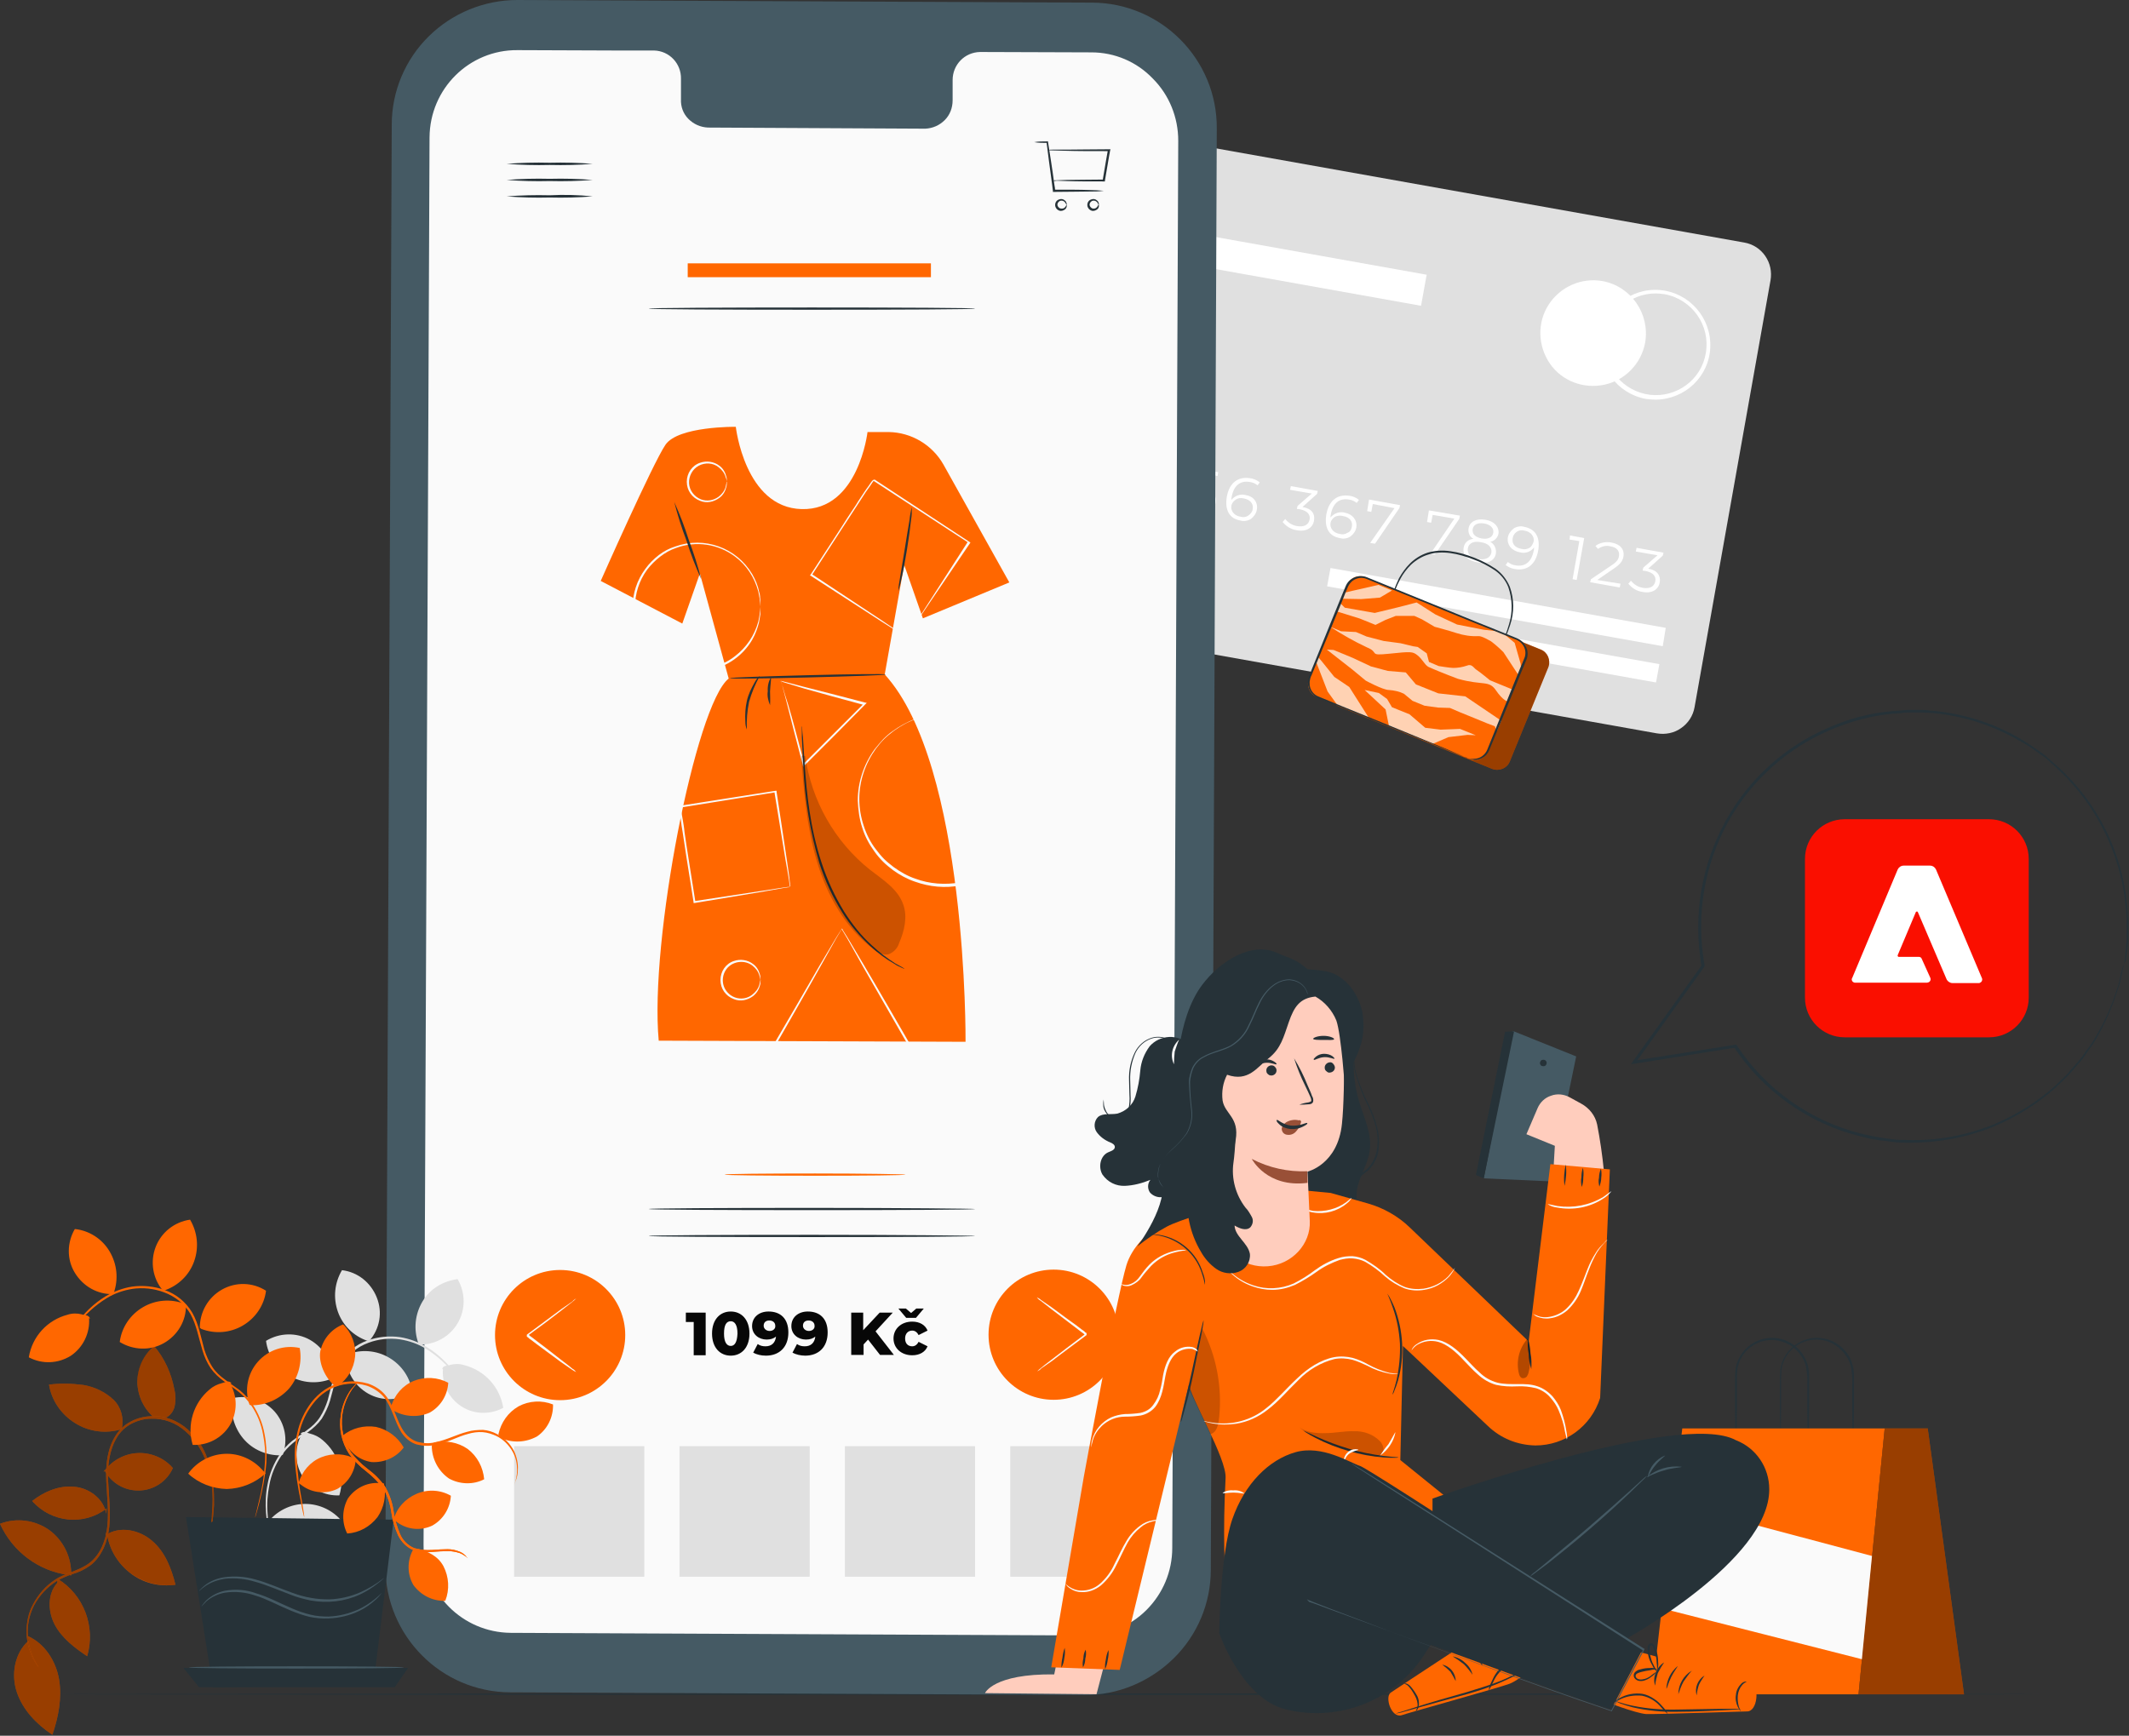
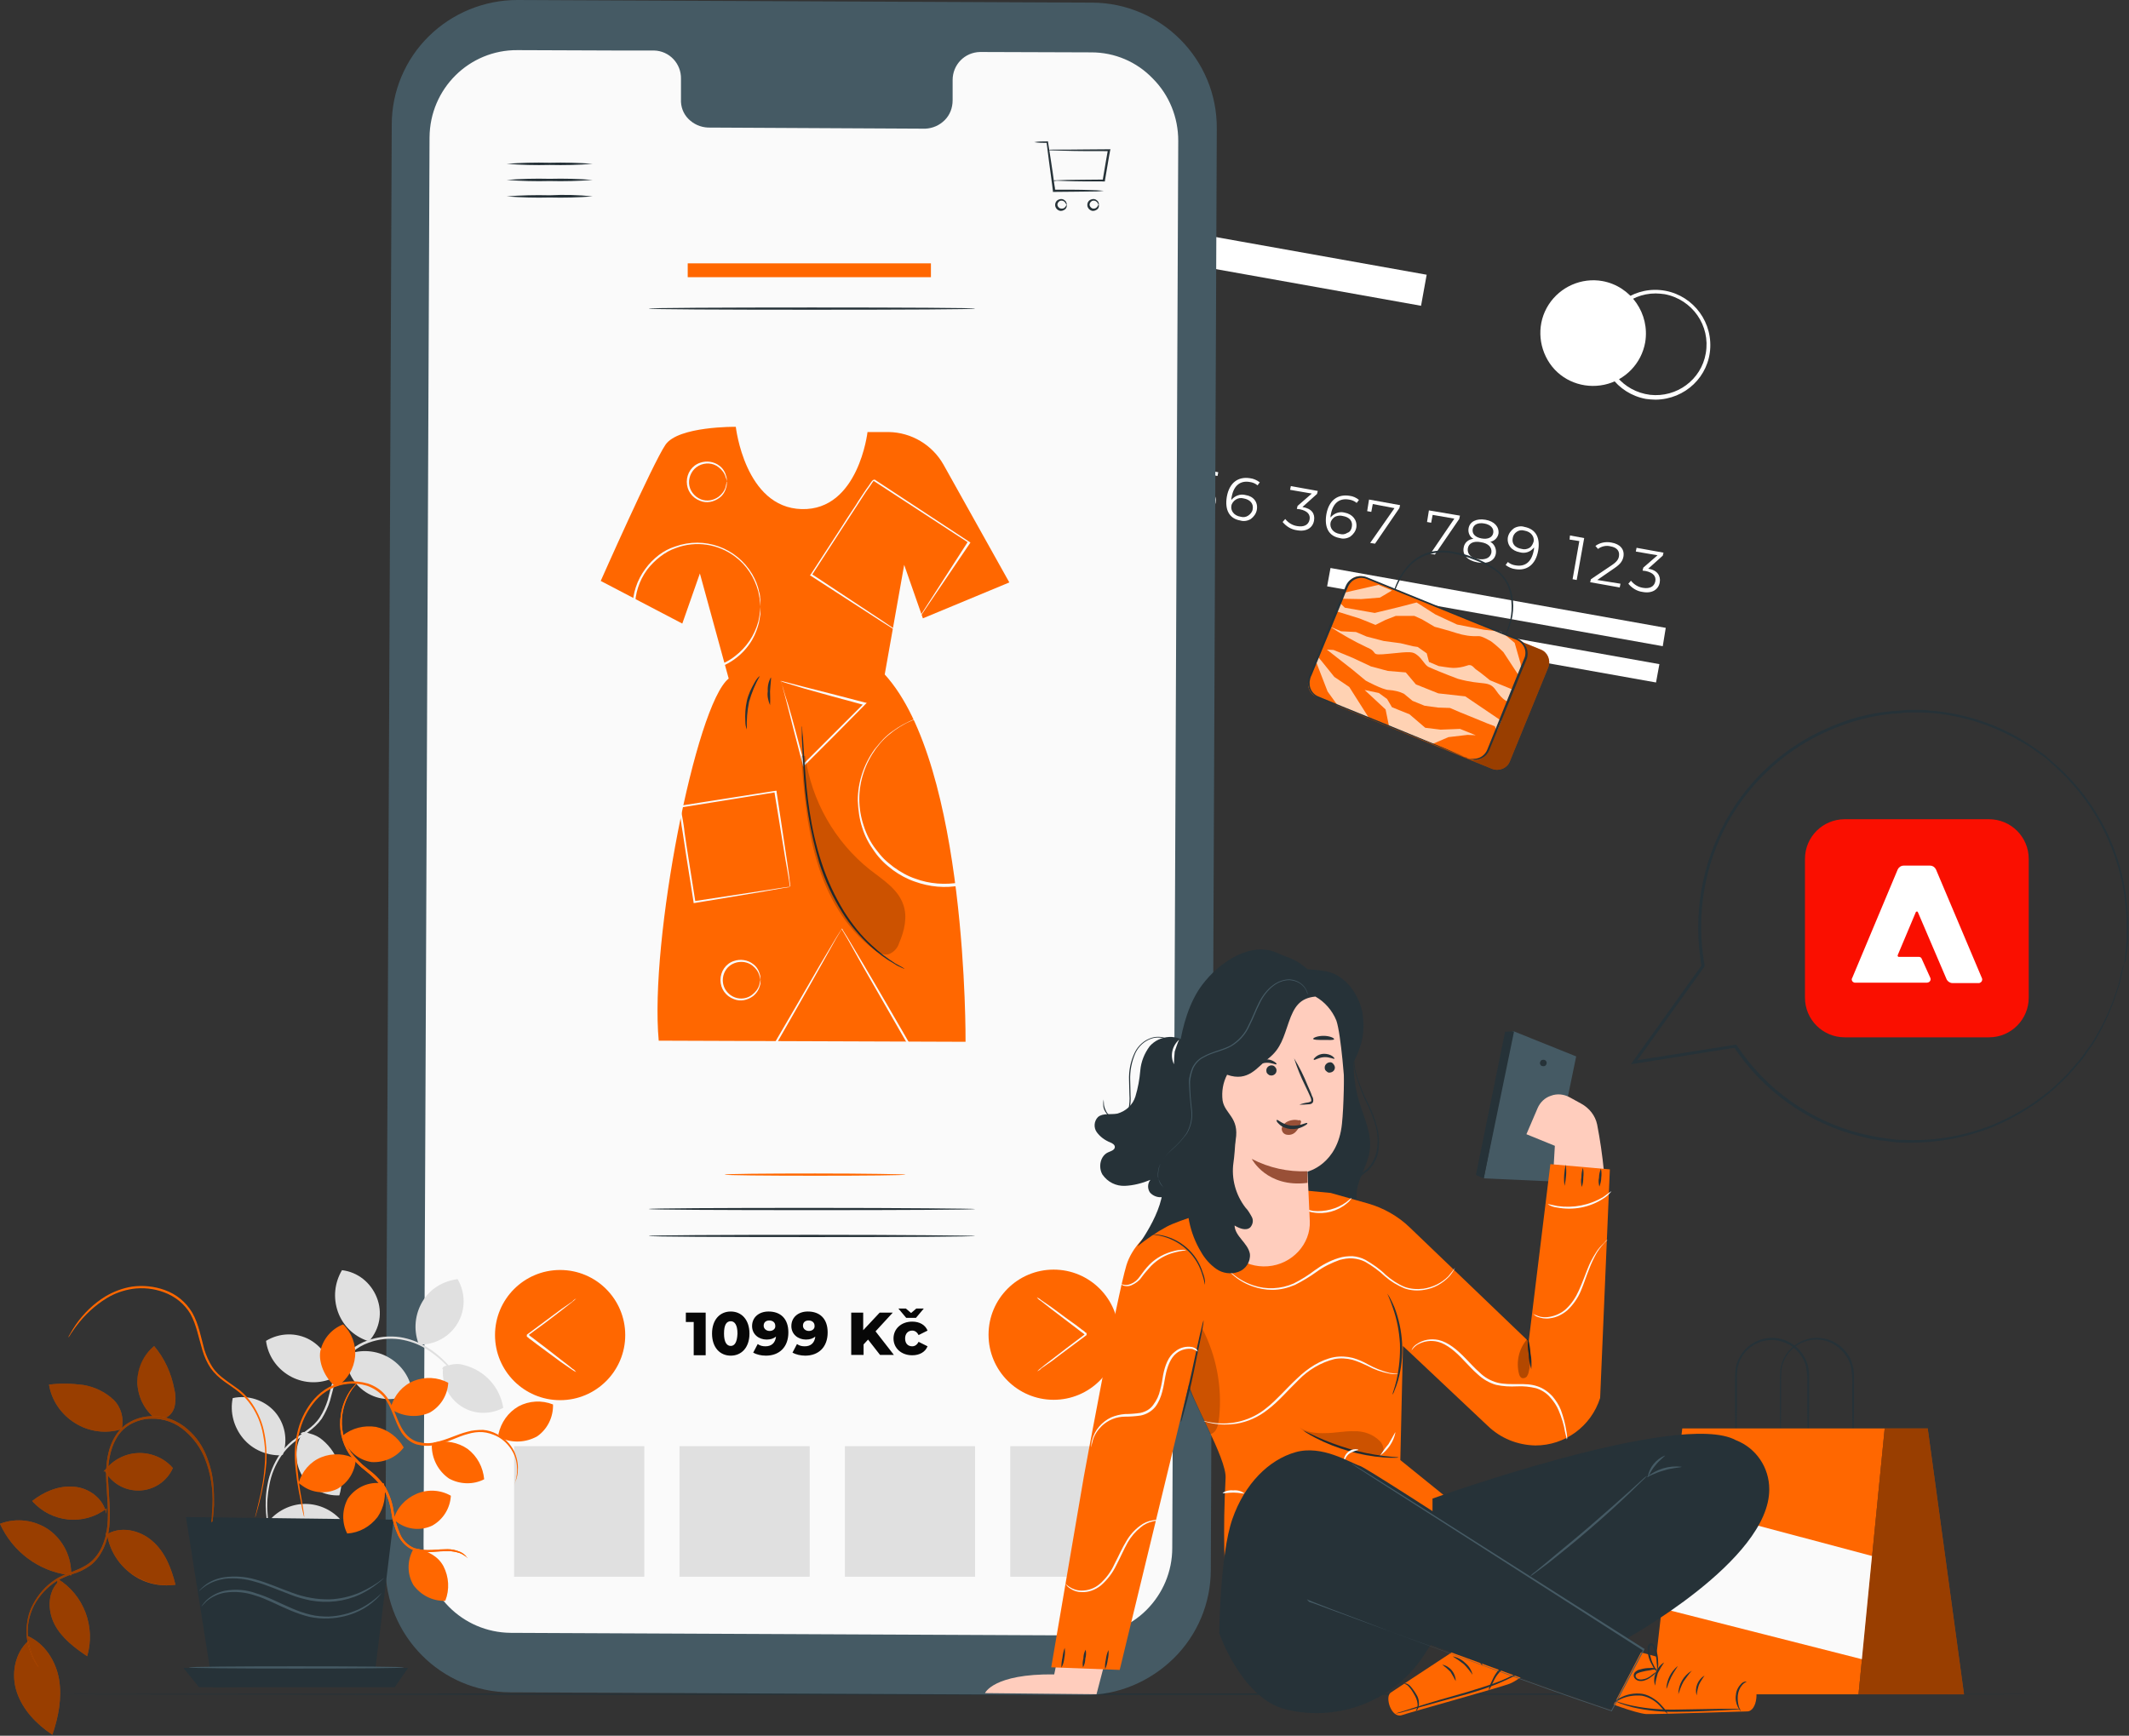
<svg xmlns="http://www.w3.org/2000/svg" version="1.1" id="Vrstva_1" x="0px" y="0px" viewBox="0 0 569 464" style="enable-background:new 0 0 569 464;" xml:space="preserve">
  <rect x="0" y="0" width="569" height="464" fill="#333333" stroke="none" />
  <style type="text/css">
	.st0{fill:#E0E0E0;}
	.st1{fill:#FFFFFF;}
	.st2{opacity:0.5;fill:#EBEBEB;enable-background:new    ;}
	.st3{fill:#263238;}
	.st4{fill:#455A64;}
	.st5{fill:#FAFAFA;}
	.st6{fill:#FF6700;}
	.st7{opacity:0.2;enable-background:new    ;}
	.st8{opacity:0.4;enable-background:new    ;}
	.st9{fill:#FFCDBD;}
	.st10{opacity:0.3;enable-background:new    ;}
	.st11{fill:#995037;}
	.st12{opacity:0.7;fill:#FFFFFF;enable-background:new    ;}
	.st13{fill:#070707;}
	.st14{fill:#FA0F00;}
</style>
  <g>
    <g transform="translate(250.892 31.242)">
-       <path class="st0" d="M191.9,164.8L7.4,131.9c-2.3-0.4-4.3-1.7-5.6-3.6s-1.8-4.2-1.4-6.5L20.7,7.7c0.4-2.3,1.7-4.3,3.6-5.6    s4.2-1.8,6.5-1.4l184.5,32.9c2.3,0.4,4.3,1.7,5.6,3.6s1.8,4.2,1.4,6.5L202,157.8c-0.4,2.3-1.7,4.3-3.6,5.6    C196.6,164.7,194.2,165.2,191.9,164.8L191.9,164.8z" />
      <path class="st1" d="M188.8,60.3c-1,5.6-5.3,10.1-10.9,11.3c-5.6,1.2-11.4-1-14.6-5.7S159.9,55,163,50.2c3.1-4.8,8.8-7.3,14.4-6.3    C185,45.3,190.1,52.6,188.8,60.3L188.8,60.3z" />
      <path class="st1" d="M191.6,75.6c-0.9,0-1.8-0.1-2.6-0.2c-7.7-1.4-13-8.6-12-16.4s8-13.4,15.8-12.7s13.7,7.4,13.4,15.3    C205.9,69.4,199.5,75.5,191.6,75.6L191.6,75.6z M191.6,47.2c-7.2,0-13.1,5.6-13.5,12.8s4.8,13.4,12,14.3c7.1,0.8,13.7-4,14.9-11.1    l0,0c1.3-7.4-3.6-14.4-11-15.8C193.2,47.3,192.4,47.2,191.6,47.2L191.6,47.2z" />
      <polygon class="st1" points="25.1,86.3 23.1,97.5 22,97.3 23.8,87.1 21.1,86.6 21.3,85.6   " />
      <path class="st1" d="M34.8,98.5l-0.1,1l-7.9-1.4l0.1-0.8l5.5-3.7c1.5-1,1.9-1.7,2-2.5c0.2-1.3-0.5-2.3-2.3-2.6    c-1.1-0.3-2.3,0-3.3,0.7l-0.7-0.8c1.2-0.9,2.8-1.2,4.3-0.9c2.3,0.4,3.5,1.8,3.2,3.7c-0.2,1.1-0.7,2-2.5,3.2l-4.5,3.1L34.8,98.5z" />
      <polygon class="st1" points="46.9,98.7 44.7,98.3 44.2,101.2 43,101 43.5,98.1 37.2,96.9 37.4,96.1 44.6,89.7 45.9,89.9     38.9,96.2 43.8,97 44.2,94.4 45.4,94.6 44.9,97.2 47.2,97.6   " />
      <polygon class="st1" points="64.1,101.7 61.9,101.4 61.3,104.3 60.2,104.1 60.7,101.1 54.4,100 54.5,99.2 61.8,92.8 63.1,93     56.1,99.2 60.9,100.1 61.4,97.5 62.5,97.7 62.1,100.3 64.3,100.7   " />
      <path class="st1" d="M74,103.1c-0.3,1.9-1.9,3.2-4.6,2.7c-1.5-0.2-2.8-1-3.8-2.2l0.7-0.8c0.8,1,1.9,1.7,3.2,1.9    c1.9,0.3,3.1-0.4,3.3-1.8c0.2-1.4-0.5-2.5-3.3-3L67,99.4l1.6-5.5l6.1,1.1l-0.2,1l-5.1-0.9l-1,3.5l1.4,0.3    C73.3,99.6,74.3,101.2,74,103.1z M85,105.1c-0.2,1-0.8,1.8-1.6,2.4c-0.8,0.5-1.9,0.7-2.8,0.4c-3-0.5-4.2-2.9-3.6-6.4    c0.7-3.8,3.1-5.4,6.2-4.9c0.9,0.1,1.8,0.5,2.6,1.1l-0.6,0.8c-0.6-0.5-1.3-0.8-2.1-0.9c-2.4-0.4-4.2,0.8-4.8,3.9    c-0.1,0.3-0.1,0.6-0.1,0.9c0.9-1.1,2.4-1.7,3.8-1.3C84.1,101.4,85.4,103,85,105.1z M83.9,104.9c0.3-1.5-0.7-2.6-2.4-2.9    c-0.7-0.2-1.5-0.1-2.1,0.3s-1.1,1-1.2,1.7c-0.2,1.2,0.6,2.6,2.5,2.9c0.7,0.2,1.4,0.1,2-0.3S83.8,105.6,83.9,104.9L83.9,104.9z     M100.3,107.9c-0.3,1.9-2,3.1-4.6,2.6c-1.5-0.2-2.8-1-3.8-2.2l0.7-0.8c0.8,1,1.9,1.7,3.2,1.9c1.8,0.3,3-0.3,3.3-1.7    c0.3-1.4-0.6-2.4-2.6-2.8l-0.8-0.1l0.2-0.8l3.8-3.3l-5.8-1l0.2-1l7.2,1.3l-0.2,0.8l-3.9,3.5C99.7,104.7,100.6,106.1,100.3,107.9z     M111.6,109.8c-0.2,1-0.8,1.8-1.6,2.4c-0.8,0.5-1.9,0.7-2.8,0.4c-3-0.5-4.2-2.9-3.6-6.4c0.7-3.8,3.1-5.4,6.2-4.9    c0.9,0.1,1.8,0.5,2.5,1.1l-0.6,0.8c-0.6-0.5-1.3-0.8-2.1-0.9c-2.4-0.4-4.2,0.8-4.8,3.9c-0.1,0.3-0.1,0.6-0.1,0.9    c0.9-1.1,2.4-1.7,3.8-1.3C110.6,106.2,111.9,107.8,111.6,109.8z M110.4,109.6c0.3-1.5-0.6-2.6-2.4-2.9c-0.7-0.2-1.4-0.1-2.1,0.2    c-0.6,0.4-1.1,1-1.2,1.7c-0.2,1.2,0.6,2.6,2.5,2.9c0.7,0.2,1.4,0.1,2-0.3C109.9,111,110.3,110.3,110.4,109.6L110.4,109.6z" />
      <polygon class="st1" points="123.3,103.8 123.1,104.6 116.6,114.1 115.3,113.9 121.8,104.6 116,103.5 115.6,105.6 114.5,105.4     115,102.3   " />
      <polygon class="st1" points="139.3,106.6 139.1,107.5 132.6,117 131.4,116.8 137.8,107.4 132,106.4 131.6,108.5 130.5,108.3     131,105.2   " />
      <path class="st1" d="M148.9,116.7c-0.3,2-2.3,2.9-4.9,2.4c-2.7-0.5-4.1-2-3.7-4c0.2-1.3,1.3-2.2,2.6-2.3c-1-0.5-1.5-1.7-1.3-2.8    c0.3-1.8,2.1-2.7,4.5-2.3c2.4,0.4,3.7,1.9,3.5,3.7c-0.2,1.1-1.1,2-2.2,2.2C148.4,114.1,149.1,115.4,148.9,116.7L148.9,116.7z     M147.7,116.5c0.2-1.4-0.8-2.5-2.8-2.8c-2-0.4-3.3,0.3-3.5,1.7s0.8,2.5,2.7,2.8C146.1,118.5,147.4,117.9,147.7,116.5L147.7,116.5z     M145.1,112.7c1.7,0.3,2.9-0.3,3.1-1.5c0.2-1.2-0.7-2.2-2.4-2.5s-2.9,0.3-3.1,1.5C142.5,111.5,143.4,112.4,145.1,112.7    L145.1,112.7z M160.2,116c-0.7,3.8-3.1,5.4-6.1,4.9c-0.9-0.1-1.8-0.5-2.6-1.1l0.6-0.8c0.6,0.5,1.3,0.8,2.1,0.9    c2.4,0.4,4.2-0.8,4.8-3.9c0.1-0.3,0.1-0.6,0.1-0.9c-0.9,1.2-2.4,1.7-3.8,1.3c-2.2-0.4-3.5-2-3.2-4c0.2-1,0.8-1.8,1.6-2.4    c0.8-0.5,1.9-0.7,2.8-0.4C159.6,110.2,160.8,112.5,160.2,116z M159,113.5c0.2-1.2-0.6-2.6-2.5-2.9c-0.7-0.2-1.4-0.1-2,0.3    s-1,1-1.1,1.7c-0.3,1.5,0.6,2.6,2.4,2.9c0.7,0.2,1.4,0.1,2.1-0.3C158.4,114.9,158.8,114.2,159,113.5L159,113.5z" />
      <polygon class="st1" points="172.5,112.6 170.5,123.8 169.4,123.6 171.2,113.4 168.6,113 168.7,111.9   " />
      <path class="st1" d="M182.2,124.8l-0.2,1l-7.9-1.4l0.2-0.8l5.5-3.7c1.5-1,1.9-1.7,2-2.5c0.2-1.3-0.5-2.3-2.3-2.6    c-1.1-0.3-2.4,0-3.3,0.7l-0.7-0.8c1.2-0.9,2.8-1.2,4.3-0.9c2.3,0.4,3.5,1.8,3.2,3.7c-0.2,1.1-0.7,2-2.5,3.2l-4.5,3.1L182.2,124.8z     M192.7,124.4c-0.3,1.9-2,3.1-4.6,2.6c-1.5-0.2-2.8-1-3.8-2.2l0.7-0.8c0.8,1,1.9,1.7,3.2,1.9c1.8,0.3,3-0.3,3.3-1.7    s-0.6-2.4-2.6-2.8l-0.8-0.1l0.2-0.8l3.8-3.3l-5.8-1l0.2-1l7.2,1.3l-0.2,0.8l-3.9,3.5C192,121.1,193,122.7,192.7,124.4z" />
      <polygon class="st1" points="103.8,125.5 104.7,120.6 194.3,136.6 193.5,141.5   " />
      <polygon class="st1" points="145.7,143 146.6,138.1 192.6,146.3 191.7,151.2   " />
      <path class="st2" d="M29.9,48.1l27.9,5c2.7,0.5,4.5,3.1,4,5.8l-3.3,18.4c-0.5,2.7-3.1,4.5-5.8,4l0,0l-27.9-5    c-2.7-0.5-4.5-3.1-4-5.8l3.3-18.4C24.6,49.5,27.2,47.7,29.9,48.1L29.9,48.1z" />
      <path class="st0" d="M21.4,67.6l0.3-1.8l19.4,3.5c1.5,0.4,3.1-0.1,4.2-1.2c1-1.2,1.3-2.8,0.8-4.3c-0.6-1.5-1.9-2.5-3.5-2.6    l-19.4-3.5l0.3-1.8l19.4,3.5c2.1,0.3,3.9,1.8,4.6,3.8c0.7,2,0.3,4.3-1.1,5.9c-1.4,1.6-3.6,2.4-5.7,2L21.4,67.6z" />
      <polygon class="st0" points="46.6,67 46.9,65.2 60.2,67.6 59.9,69.4   " />
      <polygon class="st1" points="33.6,24.9 130.4,42.2 128.9,50.5 32.1,33.2   " />
    </g>
    <path class="st3" d="M545.2,452.9c0,0.1-118.5,0.2-264.7,0.2S15.7,453,15.7,452.9s118.5-0.2,264.8-0.2S545.2,452.8,545.2,452.9z" />
    <g transform="translate(102.9)">
      <path class="st4" d="M187,453.1l-153.6-0.7C15,452.3,0.1,437.3,0.1,418.8L1.8,33.3c0-8.9,3.6-17.4,9.9-23.6S26.5,0,35.4,0L189,0.7    c18.5,0.1,33.4,15.2,33.3,33.6l-1.6,385.4c0,8.9-3.6,17.4-9.9,23.6S195.9,453.2,187,453.1z" />
      <path class="st5" d="M188.8,14L159,13.9c-4.1,0.1-7.3,3.4-7.3,7.5v5.4c0,2-0.7,3.9-2.1,5.3c-1.4,1.4-3.2,2.2-5.2,2.3l-58.1-0.3    c-2-0.1-3.8-0.9-5.2-2.3c-1.4-1.4-2.1-3.3-2-5.3v-5.4c0.1-4.1-3.1-7.5-7.2-7.6H61.5l-26.1-0.1C22.5,13.3,12,23.7,11.9,36.7    l-1.6,376.2c-0.1,13,10.4,23.5,23.3,23.6l153.3,0.7c6.2,0,12.2-2.4,16.6-6.8c4.4-4.4,6.9-10.3,6.9-16.6L212,37.6    c0-6.2-2.4-12.2-6.8-16.6C200.9,16.5,195,14,188.8,14L188.8,14z" />
      <path class="st3" d="M192.1,51c-1.3,0.2-2.6,0.2-3.8,0.2c-2.4,0-5.8,0.1-9.5,0.1h-0.3V51c-0.1-0.5-0.1-1-0.2-1.6    c-0.6-4.6-1.2-8.7-1.5-11.4l0.2,0.2c-1.2,0-2.3,0-3.5-0.2c1.1-0.2,2.3-0.2,3.5-0.2h0.2V38c0.4,2.6,1.1,6.8,1.7,11.4    c0.1,0.5,0.2,1.1,0.2,1.6l-0.3-0.3c3.7,0,7.1,0,9.5,0.1C189.6,50.8,190.8,50.9,192.1,51L192.1,51z" />
      <path class="st3" d="M178.4,48.3c0.3-0.1,0.7-0.1,1-0.1l2.9-0.1c2.4,0,5.9-0.1,9.8-0.1l-0.3,0.2l0.9-5.3c0.2-0.9,0.3-1.9,0.5-2.8    l0.3,0.3c-4.6,0-8.7,0-11.6-0.1l-3.5-0.1c-0.4,0-0.8,0-1.2-0.1c0.4-0.1,0.8-0.1,1.2-0.1l3.6,0c2.9,0,6.9-0.1,11.6-0.1h0.3    l-0.1,0.3c-0.2,0.9-0.3,1.8-0.5,2.8c-0.3,1.9-0.6,3.6-0.9,5.3v0.2h-0.2c-4,0-7.4,0-9.8-0.1l-2.9-0.1    C179.1,48.4,178.8,48.4,178.4,48.3L178.4,48.3z M182.1,54.7c-0.1,0-0.1-0.5-0.7-0.9c-0.3-0.2-0.7-0.2-1-0.1    c-0.4,0.2-0.7,0.6-0.7,1s0.3,0.8,0.7,1c0.4,0.1,0.8,0.1,1.1-0.1C182.1,55.2,182.1,54.6,182.1,54.7c0.1,0,0.1,0.1,0.1,0.4    c0,0.3-0.2,0.7-0.5,0.9c-0.4,0.3-1,0.5-1.5,0.3c-0.6-0.2-1.1-0.8-1.1-1.5s0.4-1.3,1.1-1.5c0.5-0.2,1.1-0.1,1.5,0.3    c0.3,0.2,0.4,0.5,0.5,0.9C182.2,54.5,182.2,54.7,182.1,54.7z M190.7,54.7c-0.1,0-0.1-0.5-0.7-0.9c-0.3-0.2-0.7-0.2-1-0.1    c-0.4,0.2-0.7,0.6-0.7,1s0.3,0.8,0.7,1c0.3,0.1,0.7,0.1,1-0.1C190.6,55.2,190.6,54.6,190.7,54.7c0.1,0,0.1,0.1,0.1,0.4    c0,0.3-0.2,0.7-0.5,0.9c-0.4,0.3-1,0.5-1.5,0.3c-0.6-0.2-1.1-0.8-1.1-1.5s0.4-1.3,1.1-1.5c0.5-0.2,1.1-0.1,1.5,0.3    c0.3,0.2,0.4,0.5,0.5,0.9C190.8,54.5,190.8,54.7,190.7,54.7z M55.5,52.5c-3.8,0.3-7.6,0.4-11.5,0.3c-3.8,0.1-7.6,0-11.5-0.3    c3.8-0.3,7.6-0.4,11.5-0.3C47.9,52,51.7,52.1,55.5,52.5L55.5,52.5z M55.5,48.1c-3.8,0.3-7.6,0.4-11.5,0.3c-3.8,0.1-7.6,0-11.5-0.3    c3.8-0.3,7.6-0.4,11.5-0.3C47.9,47.7,51.7,47.8,55.5,48.1z M55.5,43.8c-3.8,0.3-7.6,0.4-11.5,0.3c-3.8,0.1-7.6,0-11.5-0.3    c3.8-0.3,7.6-0.4,11.5-0.3C47.9,43.4,51.7,43.5,55.5,43.8L55.5,43.8z" />
      <g transform="translate(56.653 113.397)">
        <path class="st6" d="M37.1,0.7c0,0-15.4-0.2-18.8,4.8S1,41.9,1,41.9l21.8,11.4l4.7-13.4L35.2,68c-8.8,6.9-21.2,70.2-18.7,96.8     l82,0.3c0,0,0.6-73.9-21.6-98.2l5.2-29.3l5,14.3l23.1-9.6L92.6,10.8C89.6,5.5,84,2.2,78,2.1h-5.7c0,0-2.4,21-17.6,20.6     C39.5,22.3,37.1,0.7,37.1,0.7z" />
        <path class="st5" d="M115.9,100.3c0-0.1-0.1-0.2-0.1-0.4c0-0.3,0-0.6-0.1-1.1c0-0.6-0.1-1.2-0.2-1.8c-0.1-0.8-0.3-1.6-0.5-2.3     c-0.5-2.1-1.4-4.2-2.6-6.1c-5.6-9.3-17-13.4-27.3-9.7c-2.1,0.7-4,1.8-5.8,3.1c-0.9,0.7-1.8,1.4-2.6,2.2c-0.8,0.8-1.5,1.7-2.2,2.6     c-2.8,3.9-4.4,8.6-4.4,13.4c0,2.4,0.4,4.8,1.2,7.2c0.7,2.2,1.8,4.4,3.2,6.2c0.7,0.9,1.4,1.8,2.2,2.6c0.8,0.8,1.7,1.5,2.6,2.2     c1.8,1.3,3.7,2.4,5.8,3.1c3.8,1.4,7.9,1.7,11.9,1c3.5-0.6,6.8-2.1,9.6-4.2c2.3-1.8,4.3-3.9,5.8-6.4c1.1-1.9,2-3.9,2.6-6.1     c0.2-0.8,0.4-1.5,0.5-2.3c0.1-0.6,0.2-1.2,0.2-1.8c0-0.5,0-0.8,0.1-1.1C115.8,100.6,115.8,100.5,115.9,100.3c0,0.1,0,0.2,0,0.5     v1.1c0,0.6,0,1.2-0.2,1.8c-0.1,0.8-0.2,1.6-0.4,2.4c-0.5,2.2-1.3,4.3-2.5,6.2c-3.4,5.7-9,9.7-15.6,11c-4.1,0.8-8.3,0.4-12.2-1     c-2.1-0.7-4.1-1.8-5.9-3.1c-0.9-0.7-1.8-1.4-2.6-2.2c-0.8-0.8-1.6-1.7-2.3-2.7c-1.4-1.9-2.6-4.1-3.3-6.4     c-0.8-2.4-1.1-4.9-1.2-7.3c0-4.9,1.6-9.7,4.5-13.7c0.7-0.9,1.5-1.8,2.3-2.7c0.8-0.8,1.7-1.6,2.6-2.2c1.8-1.3,3.8-2.4,5.9-3.2     c3.9-1.4,8.1-1.8,12.2-1c6.5,1.3,12.2,5.3,15.6,11c1.1,1.9,2,4,2.5,6.2c0.2,0.8,0.4,1.6,0.4,2.4c0.1,0.6,0.2,1.2,0.2,1.8v1.2     C115.9,100.2,115.9,100.3,115.9,100.3z M43.7,48.8c-0.1-1.4-0.3-2.8-0.6-4.1c-1-3.7-3.1-7-6.2-9.3c-4.5-3.4-10.5-4.3-15.8-2.3     c-1.5,0.5-2.9,1.3-4.2,2.3s-2.5,2.2-3.5,3.5c-4.3,5.9-4.3,13.8,0,19.7c1,1.4,2.1,2.6,3.5,3.5c1.3,1,2.7,1.8,4.2,2.3     c2.8,1,5.8,1.3,8.8,0.7c2.6-0.5,5-1.5,7-3.1c3-2.3,5.2-5.5,6.2-9.2C43.4,51.5,43.6,50.2,43.7,48.8c0,0.1,0,0.2,0,0.3     c0,0.2,0,0.5,0,0.8c0,0.4,0,0.9-0.1,1.3c-0.1,0.6-0.2,1.2-0.3,1.8c-0.4,1.6-1,3.2-1.8,4.6c-2.5,4.3-6.7,7.2-11.6,8.2     c-3,0.6-6.1,0.3-9-0.7c-3.2-1.2-6-3.2-8-6c-4.5-6.1-4.5-14.3,0-20.4c1-1.4,2.2-2.6,3.6-3.7c1.3-1,2.8-1.8,4.4-2.3     c7.8-2.8,16.4,0.3,20.6,7.4c0.8,1.4,1.5,3,1.8,4.6c0.2,0.6,0.3,1.2,0.3,1.8c0.1,0.4,0.1,0.9,0.1,1.3c0,0.3,0,0.6,0,0.8     C43.7,48.6,43.7,48.7,43.7,48.8L43.7,48.8z M43.7,148.6c-0.1,0,0-0.5-0.3-1.2c-0.3-1.1-1-2-1.9-2.7c-2-1.5-4.9-1.2-6.6,0.6     c-1.7,1.9-1.7,4.8,0,6.6c1.7,1.9,4.6,2.2,6.6,0.6c0.9-0.7,1.6-1.6,1.9-2.7C43.6,149.1,43.6,148.6,43.7,148.6c0.1,0,0,0.1,0,0.3     c0,0.3,0,0.7-0.1,1c-0.3,1.2-0.9,2.2-1.9,3c-1.5,1.1-3.4,1.5-5.1,0.8c-2.2-0.8-3.6-2.8-3.6-5.1s1.4-4.4,3.6-5.1     c1.7-0.6,3.7-0.3,5.1,0.8c1,0.7,1.6,1.8,1.9,3c0.1,0.3,0.1,0.6,0.1,1C43.7,148.5,43.7,148.6,43.7,148.6z M34.7,15.4     c0,0,0-0.5-0.3-1.2c-0.3-1.1-1-2-1.9-2.7c-1.5-1.2-3.6-1.3-5.3-0.4c-1.7,0.9-2.7,2.8-2.6,4.7s1.4,3.6,3.2,4.3     c1.6,0.6,3.3,0.3,4.7-0.7c0.9-0.7,1.6-1.6,1.9-2.7C34.6,15.9,34.6,15.4,34.7,15.4c0.1,0,0,0.1,0,0.3c0,0.3,0,0.6-0.1,1     c-0.3,1.2-0.9,2.3-1.9,3c-1.5,1.1-3.4,1.5-5.1,0.8c-2.2-0.8-3.6-2.8-3.6-5.1s1.4-4.4,3.6-5.1c1.7-0.6,3.7-0.3,5.1,0.8     c1,0.7,1.6,1.8,1.9,3c0.1,0.3,0.1,0.6,0.1,1C34.7,15.3,34.7,15.4,34.7,15.4z M51.6,123.7c-0.1-0.2-0.1-0.3-0.1-0.5     c-0.1-0.4-0.1-0.8-0.2-1.4c-0.2-1.3-0.5-3-0.9-5.2l-3-18.4l0.3,0.2l-25.5,4.1c0,0.1,0.5-0.7,0.2-0.3l0,0v0.2v0.2l0.1,0.4l0.1,0.9     l0.3,1.7c0.2,1.2,0.4,2.3,0.5,3.5c0.3,2.3,0.7,4.5,1,6.6c0.7,4.3,1.3,8.3,1.9,12l-0.3-0.2l18.4-2.8l5.2-0.8l1.4-0.2L51.6,123.7     c-0.2,0.1-0.4,0.1-0.5,0.1l-1.3,0.2l-5.1,0.9L26.1,128h-0.3v-0.3c-0.6-3.7-1.2-7.8-1.9-12c-0.3-2.2-0.7-4.4-1-6.6     c-0.2-1.2-0.4-2.3-0.5-3.4c-0.1-0.6-0.2-1.2-0.3-1.7l-0.1-0.9l-0.1-0.4v-0.2v-0.1v-0.1l0,0c-0.2,0.3,0.3-0.4,0.3-0.3l25.5-4H48     v0.3c1.2,7.7,2.1,14.1,2.8,18.6c0.3,2.2,0.6,3.9,0.7,5.2c0.1,0.5,0.1,1,0.2,1.3C51.6,123.5,51.6,123.6,51.6,123.7L51.6,123.7z      M82.8,56.9l0.3-0.5L84,55c0.8-1.2,1.9-3,3.3-5.2l11.9-18.5l0.1,0.4L73.7,15l0.4-0.1l0,0l0,0l0,0L74,15l-0.1,0.2l-0.3,0.4     L73,16.5l-1.2,1.7l-2.2,3.4l-4.3,6.6l-7.9,12.2L57.3,40l18.3,12.1l5.2,3.5l1.4,0.9L82.8,56.9c-0.2,0-0.3-0.1-0.5-0.2L81,55.9     l-5.2-3.3L57.1,40.5l-0.2-0.1l0.2-0.2l7.8-12c1.4-2.2,2.8-4.4,4.3-6.6c0.7-1.2,1.5-2.3,2.2-3.4c0.4-0.6,0.8-1.2,1.2-1.7l0.6-0.9     l0.3-0.4l0.2-0.2l0.1-0.1l0,0l0,0l0,0c-0.4,0.1,0.5-0.1,0.4-0.1l25.4,16.7l0.2,0.1l-0.1,0.2L87.3,50.1c-1.4,2.2-2.6,3.9-3.5,5.1     L83,56.6C82.9,56.7,82.8,56.8,82.8,56.9L82.8,56.9z M65.5,134.8l-0.1,0.2l-0.3,0.5l-1.2,2l-4.2,7.5c-3.5,6.3-8.7,15.3-14.7,25.8     l-0.3-0.4h20.7h20.7l-0.2,0.4c-6-10.5-11.2-19.5-14.8-25.8c-1.8-3.2-3.2-5.7-4.2-7.5l-1.2-2l-0.3-0.5L65.5,134.8     c0.1,0.2,0.2,0.4,0.3,0.6l1.2,1.9l4.4,7.4c3.8,6.4,9,15.4,15,25.8l0.3,0.4h-0.5H65.5H44.8h-0.5l0.2-0.4     c6.1-10.4,11.3-19.4,15-25.8l4.4-7.4l1.2-1.9C65.4,135,65.5,134.8,65.5,134.8z M49.1,68.6c0.1,0.2,0.1,0.3,0.2,0.5     c0.1,0.3,0.2,0.8,0.4,1.3c0.3,1.2,0.8,2.7,1.4,4.6c1.2,3.9,2.6,9.5,4.4,16.1L55,91l8.2-8.2l8.2-8.2l0.1,0.5     c-6.6-1.8-12.2-3.3-16-4.4l-4.6-1.4l-1.3-0.4C49.4,68.8,49.3,68.7,49.1,68.6l0.4,0.1l1.2,0.3l4.6,1.2c4.1,1,9.7,2.5,16.3,4.2     l0.5,0.1l-0.3,0.3l-8.2,8.3l-8.2,8.2l-0.3,0.3L55,91.1c-1.7-6.6-3.2-12.2-4.2-16.3c-0.5-1.9-0.9-3.5-1.2-4.6L49.3,69     C49.1,68.9,49.1,68.8,49.1,68.6L49.1,68.6z" />
      </g>
-       <path class="st3" d="M133.8,180.3c0,0.2-9.2,0.5-20.8,0.8s-20.8,0.4-20.8,0.2s9.2-0.5,20.8-0.8S133.8,180.1,133.8,180.3z     M77.3,134.2c1.5,3.3,2.8,6.7,3.9,10.2c1.3,3.4,2.4,6.9,3.3,10.4c-1.5-3.3-2.8-6.7-3.9-10.2C79.3,141.2,78.2,137.7,77.3,134.2    L77.3,134.2z M140.8,135.6c0,1.1,0,2.2-0.2,3.3c-0.2,2-0.6,4.9-1.1,8s-1,5.9-1.5,7.9c-0.2,1.1-0.5,2.2-0.8,3.2    c0-1.1,0.2-2.2,0.4-3.3l1.3-7.9c0.5-3,0.9-5.7,1.3-7.9C140.3,137.8,140.5,136.7,140.8,135.6z" />
      <path class="st3" d="M96.7,195c-0.3-0.7-0.4-1.4-0.4-2.2c-0.1-1.8,0-3.6,0.4-5.4c0.4-1.8,1.2-3.4,2.1-5c0.4-0.7,0.8-1.3,1.4-1.7    c-1.3,2.2-2.2,4.5-2.9,6.9C96.8,190,96.6,192.5,96.7,195L96.7,195z M102.9,188.5c-0.5-1.2-0.8-2.5-0.6-3.7    c-0.1-1.3,0.2-2.6,0.8-3.7c0.2,0-0.1,1.7-0.2,3.7C102.9,186,103,187.3,102.9,188.5z M138.8,259c-0.2-0.1-0.5-0.2-0.7-0.3    c-0.4-0.2-1.2-0.5-1.9-1c-2.3-1.3-4.5-2.9-6.4-4.7c-2.9-2.7-5.5-5.7-7.6-9.1c-2.6-4.1-4.6-8.5-6.1-13.1    c-2.5-8.4-3.9-17.1-4.3-25.8c-0.2-3.3-0.3-6.1-0.4-7.9c0-0.9,0-1.6,0-2.2c0-0.3,0-0.5,0-0.8c0.1,0.2,0.1,0.5,0.1,0.8    c0,0.6,0.1,1.3,0.2,2.2c0.1,1.9,0.3,4.6,0.5,7.9c0.5,6.7,1.3,16,4.5,25.7c1.5,4.6,3.5,8.9,6,13c2.1,3.3,4.5,6.4,7.4,9    c1.9,1.8,4,3.4,6.2,4.8C137.9,258.4,138.9,258.9,138.8,259z" />
      <path class="st7" d="M112.3,202.1c1.7,12,7.9,22.9,17.3,30.4c3.5,2.7,7.5,5.2,8.9,9.3c1.2,3.3,0.3,7.1-1.1,10.3    c-0.4,1.4-1.5,2.5-2.8,3c-1.4,0.4-2.8-0.5-4-1.3c-7.6-5.7-12.5-14.5-15.2-23.6s-3.5-18.7-4.2-28.2" />
      <path class="st3" d="M157.7,323.2c0,0.2-19.5,0.3-43.6,0.3s-43.6-0.1-43.6-0.3c0-0.2,19.5-0.3,43.6-0.3S157.7,323.1,157.7,323.2z     M157.7,82.5c0,0.2-19.5,0.3-43.6,0.3s-43.6-0.1-43.6-0.3s19.5-0.3,43.6-0.3S157.7,82.3,157.7,82.5z M157.7,330.4    c0,0.2-19.5,0.3-43.6,0.3s-43.6-0.1-43.6-0.3s19.5-0.3,43.6-0.3S157.7,330.3,157.7,330.4z" />
      <path class="st6" d="M139.1,314c0,0.2-10.8,0.3-24.1,0.3s-24.2-0.1-24.2-0.3c0-0.2,10.8-0.3,24.2-0.3S139.1,313.9,139.1,314z" />
      <ellipse class="st6" cx="178.7" cy="356.8" rx="17.4" ry="17.4" />
      <path class="st5" d="M174.3,366.6c0.3-0.3,0.6-0.6,1-0.9c0.6-0.5,1.6-1.3,2.8-2.2c2.3-1.8,5.6-4.3,9.2-7v0.5l0,0l0,0l0,0l-0.1-0.1    l-0.2-0.1l-0.3-0.3L186,356l-1.3-1l-2.5-1.9l-4.2-3.2c-1.2-0.9-2.1-1.7-2.8-2.2c-0.4-0.2-0.7-0.5-1-0.9c0.4,0.2,0.8,0.4,1.1,0.7    l2.9,2l4.2,3.1l2.5,1.8l1.3,1l0.7,0.5l0.3,0.3l0.2,0.1l0.1,0.1l0,0l0,0v0.5c-3.6,2.7-6.9,5.1-9.2,6.9l-2.9,2    C175.1,366.2,174.7,366.4,174.3,366.6z" />
      <ellipse class="st6" cx="46.8" cy="356.9" rx="17.4" ry="17.4" />
      <path class="st5" d="M51.1,347.1c-0.3,0.3-0.6,0.6-1,0.9l-2.8,2.2c-2.3,1.8-5.6,4.3-9.2,6.9c0-1,0-0.3,0-0.5l0,0l0,0l0.1,0.1    l0.2,0.1l0.3,0.3l0.7,0.5l1.3,1l2.5,1.9l4.1,3.2c1.2,0.9,2.1,1.6,2.8,2.2c0.4,0.2,0.7,0.5,1,0.9c-0.4-0.2-0.8-0.4-1.2-0.7l-2.9-2    l-4.2-3.1l-2.3-1.7l-1.3-1l-0.7-0.5l-0.3-0.3l-0.2-0.1l-0.1-0.1l0,0l0,0l0,0c0-0.2,0,0.5,0-0.5c3.6-2.7,6.9-5.1,9.3-6.9l2.9-2    C50.4,347.5,50.8,347.3,51.1,347.1L51.1,347.1z" />
      <rect x="34.5" y="386.6" class="st0" width="34.8" height="34.9" />
      <rect x="78.7" y="386.6" class="st0" width="34.8" height="34.9" />
      <rect x="122.9" y="386.6" class="st0" width="34.8" height="34.9" />
      <rect x="167.1" y="386.6" class="st0" width="34.8" height="34.9" />
      <rect x="80.9" y="70.4" class="st6" width="65" height="3.7" />
    </g>
    <g transform="translate(440.507 357.546)">
      <path class="st3" d="M23.5,29.4c0-0.2-0.1-0.5-0.1-0.7c0-0.5,0-1.2-0.1-2c0-1.8-0.1-4.2-0.1-7.2c0-1.5,0-3.2,0-5    c0-0.9,0-1.8,0-2.8s0-2,0.1-3c0.6-4.7,4.4-8.2,9.1-8.6c4.7-0.3,8.9,2.7,10.2,7.2c0.3,1,0.4,2,0.4,3s0,1.9,0,2.8c0,1.8,0,3.5,0,5    c0,3-0.1,5.4-0.1,7.2c0,0.8,0,1.4-0.1,2c0,0.2,0,0.5,0,0.7c0-0.2-0.1-0.5-0.1-0.7c0-0.5,0-1.2-0.1-2c0-1.8-0.1-4.2-0.1-7.2    c0-1.5,0-3.2,0-5c0.1-1.9,0-3.8-0.4-5.6c-0.6-2-1.8-3.7-3.5-5c-2.7-1.9-6.1-2.4-9.2-1.1s-5.2,4.1-5.6,7.3c-0.1,1-0.1,1.9-0.1,2.9    s0,1.9,0,2.8c0,1.8,0,3.5,0,5c0,3-0.1,5.4-0.1,7.2v2C23.8,29,23.7,29.2,23.5,29.4L23.5,29.4z" />
      <path class="st3" d="M35.5,29.4c0-0.2-0.1-0.5-0.1-0.7c0-0.5,0-1.2-0.1-2c0-1.8-0.1-4.2-0.1-7.2c0-1.5,0-3.2,0-5    c0-0.9,0-1.8,0-2.8s0-2,0.1-3c0.6-4.7,4.4-8.2,9.1-8.6c4.7-0.3,9,2.7,10.2,7.2c0.3,1,0.4,2,0.4,3s0,1.9,0,2.8c0,1.8,0,3.5,0,5    c0,3-0.1,5.4-0.1,7.2c0,0.8,0,1.4,0,2c0,0.2,0,0.5-0.1,0.7c0-0.2-0.1-0.5-0.1-0.7c0-0.5,0-1.2-0.1-2c0-1.8-0.1-4.2-0.1-7.2    c0-1.5,0-3.2,0-5c0.1-1.9,0-3.8-0.4-5.6c-0.6-2-1.8-3.7-3.5-5c-2.7-2.1-6.2-2.5-9.3-1.2S36,5.4,35.6,8.8c-0.1,1-0.1,1.9-0.1,2.9    s0,1.9,0,2.8c0,1.8,0,3.5,0,5c0,3-0.1,5.4-0.1,7.2v2C35.6,29,35.6,29.2,35.5,29.4z" />
      <polygon class="st6" points="9.1,24.3 1,95.4 56.2,95.4 63.2,24.3   " />
      <polygon class="st6" points="63.2,24.3 74.7,24.3 84.4,95.4 56.2,95.4   " />
      <polygon class="st8" points="63.2,24.3 74.7,24.3 84.4,95.4 56.2,95.4   " />
      <polygon class="st5" points="6.8,44.3 59.8,58.4 57.1,86 3.6,72.4   " />
    </g>
    <g transform="translate(262.454 253.406)">
      <path class="st3" d="M101.2,19.4c-2.4,7-2.5,14.6-0.4,21.7c1.3,4.3,3.5,8.7,2.8,13.2c-0.5,3.7-2.9,6.9-3.4,10.5    c-1,7.5,6.1,14.5,4.2,21.8c-1,3.4-3.5,6.1-6.8,7.3c-3.2,1.3-6.7,1.7-10.2,1.3c-5.1-0.4-10.6-2.4-12.9-6.9c-1.9-3.6-1.3-7.9-0.6-12    c2.9-17.7,6.2-35.6,13.4-52.1" />
      <path class="st3" d="M103.5,74.2c-0.2,0.1-0.4,0.1-0.6,0.2c-0.6,0.1-1.2,0.2-1.8,0.2c-1-0.1-1.9-0.3-2.7-0.8    c-1.1-0.6-2-1.5-2.6-2.7c-0.7-1.4-0.9-3-0.5-4.5c0.2-0.8,0.6-1.6,1.1-2.3c0.6-0.7,1.2-1.4,2-1.9c1.6-1,3.1-2.2,4.6-3.4    c1.4-1.4,2.3-3.3,2.6-5.4c0.3-2,0.1-4.1-0.4-6c-0.5-1.8-1.2-3.6-2-5.3c-1.5-2.9-2.6-5.9-3.5-9.1c-0.5-2.2-0.5-4.4,0-6.5    c0.2-0.8,0.5-1.5,0.9-2.2c-0.3,0.7-0.6,1.5-0.8,2.2c-0.5,2.1-0.4,4.3,0.1,6.5c0.9,3.1,2.1,6.1,3.6,9c0.8,1.7,1.5,3.5,2,5.4    c0.6,2,0.7,4.1,0.5,6.2c-0.2,2.1-1.2,4.1-2.7,5.6c-1.5,1.2-3,2.4-4.6,3.5c-1.4,1-2.5,2.4-2.9,4c-0.3,1.5-0.2,3,0.5,4.3    c0.5,1.1,1.4,2,2.5,2.6c0.8,0.4,1.7,0.7,2.6,0.8C101.9,74.5,102.7,74.4,103.5,74.2L103.5,74.2z" />
      <path class="st9" d="M33.5,188.4l-2.9,11.1l-29.8-0.3c0,0,2.2-5.2,18.5-5l1.2-5.8H33.5z" />
      <path class="st4" d="M141.9,22.2c-0.3,0.6-7.8,39.4-7.8,39.4l17.8,0.8l6.9-33.4L141.9,22.2z" />
      <polygon class="st3" points="134.1,61.6 132,60.7 139.8,22.4 142.2,22.3   " />
      <path class="st3" d="M149.1,30.7c0,0.5,0.3,0.9,0.8,0.9c0.5,0.1,0.9-0.2,1-0.7s-0.3-1-0.8-1c-0.2,0-0.5,0-0.7,0.2    C149.3,30.2,149.2,30.4,149.1,30.7L149.1,30.7z" />
      <path class="st9" d="M152.8,58l0.3-5.1l-7.6-3.1l3-7c0.7-1.6,2-2.8,3.6-3.3c1.6-0.6,3.4-0.4,4.9,0.4l3.1,1.7    c2.2,1.2,3.8,3.2,4.3,5.6c0.8,4.1,1.4,8.3,1.8,12.4" />
      <path class="st6" d="M173.2,187.5c0,0,31.3,8.7,32.6,9.1c1.9,0.7,1.6,7.6-1.4,7.5c-1.4,0-24,0.8-26.9,0.7    c-2.9-0.2-11.6-3.6-11.6-3.6L173.2,187.5z" />
      <path class="st3" d="M186.1,199.5c0.4-1.2,0.8-2.3,1.4-3.4c0.7-1,1.4-2,2.2-2.9C187.5,194.5,186.1,196.9,186.1,199.5L186.1,199.5z     M182.9,198c0.2,0,0.5-1.5,1.3-3.1s1.8-2.8,1.7-2.9C184.1,193.5,183,195.7,182.9,198z M179.9,197.2c0.1-1.1,0.4-2.2,0.7-3.3    c0.5-1,1.1-2,1.7-2.9c-1,0.6-1.8,1.6-2.2,2.7C179.6,194.8,179.5,196,179.9,197.2L179.9,197.2z" />
      <path class="st3" d="M180.4,193.2c0.3-0.7,0.4-1.5,0.3-2.3c0-0.9-0.1-1.7-0.3-2.5c-0.1-0.5-0.3-1-0.5-1.5    c-0.1-0.3-0.3-0.6-0.5-0.8c-0.3-0.3-0.8-0.3-1.1,0c-0.2,0.2-0.4,0.6-0.4,0.9c0,0.3,0,0.5,0,0.8c0,0.5,0.1,1,0.2,1.5    c0.2,0.8,0.5,1.6,1,2.4c0.3,0.7,0.8,1.4,1.4,1.9c0.1,0-0.5-0.8-1.1-2.1c-0.4-0.7-0.6-1.5-0.8-2.3c-0.1-0.5-0.2-1-0.2-1.4    c0-0.5,0-1.1,0.3-1.3c0.1-0.1,0.3-0.1,0.4,0c0.2,0.2,0.3,0.3,0.3,0.6c0.2,0.4,0.3,0.9,0.5,1.4c0.2,0.8,0.4,1.6,0.4,2.5    C180.5,192.3,180.4,193.1,180.4,193.2z" />
      <path class="st3" d="M180.4,192.8c-0.6-0.3-1.3-0.4-2-0.3c-0.7,0-1.5,0.1-2.2,0.3c-0.5,0.1-0.9,0.2-1.3,0.5    c-0.5,0.3-0.8,0.8-0.7,1.4c0.1,0.6,0.6,1,1.2,1.2c0.5,0.1,0.9,0.1,1.4,0c0.7-0.2,1.4-0.5,2-1c0.6-0.4,1.1-0.9,1.5-1.4    c-0.6,0.3-1.1,0.7-1.7,1.2c-0.6,0.4-1.2,0.7-1.9,0.8c-0.4,0.1-0.8,0.1-1.2,0s-0.7-0.4-0.8-0.7c-0.1-0.4,0.1-0.7,0.5-0.9    s0.8-0.3,1.2-0.4c0.7-0.2,1.4-0.3,2.1-0.4C179.6,192.8,180.4,192.9,180.4,192.8z M191,199.8c0.1-1,0.3-1.9,0.6-2.8    c0.4-0.9,1-1.7,1.5-2.5C191.3,195.6,190.4,197.8,191,199.8z M169.2,201.3c0.4,0.2,0.8,0.4,1.2,0.6c1.1,0.4,2.3,0.8,3.5,1.1    c3.9,0.9,7.9,1.3,12,1.2c4.7,0,8.9-0.3,12-0.4l3.6-0.2c0.4,0,0.9-0.1,1.3-0.1c-0.4-0.1-0.9-0.1-1.3-0.1h-3.6l-12,0.2    c-4,0.1-8-0.2-11.9-1C170.9,202,169.2,201.2,169.2,201.3z" />
      <path class="st3" d="M168.2,202c0.8-0.3,1.6-0.7,2.3-1.1c1.8-0.9,3.9-1.2,5.9-1c2,0.4,3.8,1.5,5.1,3.1c0.6,0.7,1.2,1.3,1.8,1.8    c-0.4-0.8-0.9-1.5-1.5-2.1c-0.6-0.7-1.3-1.4-2.1-1.9c-1-0.7-2.1-1.2-3.2-1.4c-2.1-0.3-4.3,0.1-6.2,1.2    C169.6,201,168.9,201.4,168.2,202L168.2,202z" />
      <path class="st6" d="M139.9,178.9c0,0-29.6,19.4-30.7,20.2c-1.6,1.2,0.2,6.9,3,6c1.3-0.5,26.2-7.4,28.8-8.4c2.7-1,9.9-6.9,9.9-6.9    L139.9,178.9z" />
      <path class="st3" d="M131.1,194.3c-0.3-1.3-1-2.4-2-3.2c-0.9-0.9-2.1-1.5-3.3-1.7c1,0.6,2,1.3,3,2.1    C129.6,192.3,130.4,193.3,131.1,194.3z M133.8,191.8c-0.8-2.2-2.5-4-4.7-4.8c-0.1,0.1,1.2,0.9,2.5,2.2    C132.9,190.6,133.6,191.9,133.8,191.8z M136.4,190.1c0-1.2-0.5-2.4-1.3-3.3c-0.7-1-1.7-1.7-2.9-1.9c0.9,0.7,1.7,1.5,2.5,2.3    C135.4,188.2,135.9,189.1,136.4,190.1L136.4,190.1z" />
      <path class="st3" d="M134.7,186.4c0.1,0-0.3-0.8-0.7-2.2c-0.2-0.8-0.3-1.6-0.3-2.5c0-0.5,0-1,0-1.5c0-0.2,0-0.4,0.2-0.6    c0.1-0.1,0.2-0.2,0.4-0.1c0.2,0.1,0.5,0.7,0.7,1.2c0.1,0.5,0.2,0.9,0.3,1.4c0.1,0.8,0,1.7-0.1,2.5c-0.2,1.4-0.5,2.3-0.4,2.3    c0.4-0.7,0.6-1.5,0.8-2.2c0.2-0.8,0.3-1.7,0.2-2.6c0-0.5-0.1-1-0.3-1.5c-0.1-0.3-0.2-0.5-0.3-0.8s-0.4-0.6-0.7-0.7    c-0.4-0.2-0.8-0.1-1,0.3c-0.2,0.3-0.3,0.6-0.3,0.9c-0.1,1.4,0.1,2.7,0.5,4.1C133.8,185.1,134.2,185.8,134.7,186.4z" />
      <path class="st3" d="M134.6,186.1c0,0.1,0.7-0.3,1.9-0.6c0.7-0.2,1.4-0.3,2.1-0.3c0.4,0,0.8,0,1.2,0.1c0.4,0,0.7,0.3,0.7,0.7    s-0.2,0.7-0.5,0.9s-0.7,0.3-1.1,0.4c-0.7,0.1-1.4,0-2.1-0.2c-0.6-0.2-1.3-0.4-1.9-0.6c0.5,0.4,1.2,0.7,1.8,0.9    c0.7,0.3,1.5,0.4,2.2,0.3c0.5,0,0.9-0.2,1.3-0.4c0.5-0.3,0.8-0.8,0.7-1.4c-0.1-0.6-0.5-1.1-1.2-1.2c-0.4-0.1-0.9-0.1-1.4-0.1    c-0.7,0-1.5,0.2-2.2,0.4C135.8,185.4,135.1,185.7,134.6,186.1z M116,204c0,0,0.5-0.3,0.7-1.2c0.2-1.1,0-2.3-0.6-3.2    c-0.3-0.5-0.6-1-1-1.5c-0.3-0.4-0.6-0.8-1-1.1c-0.3-0.2-0.6-0.4-0.9-0.4c-0.2,0-0.4,0.1-0.4,0.1c0.4,0.1,0.8,0.3,1.1,0.6    c0.3,0.3,0.6,0.7,0.9,1.1c0.3,0.5,0.6,0.9,0.9,1.5c0.5,0.9,0.8,1.9,0.7,2.9C116.2,203.5,115.9,203.9,116,204z M126.6,196    c0-2.1-1.5-4-3.6-4.4c0.8,0.6,1.5,1.2,2.2,1.9C125.7,194.3,126.2,195.2,126.6,196L126.6,196z" />
      <path class="st3" d="M147.9,190.8c-0.5,0.3-0.9,0.6-1.3,0.9c-1.2,0.8-2.4,1.6-3.7,2.2c-1.9,1-3.8,1.9-5.8,2.6    c-2.2,0.8-4.8,1.6-7.4,2.4c-5.3,1.5-10.2,2.9-13.6,4l-4.1,1.3c-0.5,0.1-1,0.3-1.5,0.5c0.5-0.1,1-0.2,1.5-0.3l4.2-1.2    c3.5-1,8.3-2.3,13.7-3.8c2.7-0.8,5.2-1.6,7.4-2.5c2-0.8,3.9-1.7,5.8-2.7c1.3-0.7,2.5-1.5,3.6-2.4    C147.1,191.5,147.5,191.1,147.9,190.8L147.9,190.8z" />
      <path class="st3" d="M149,191.2c-0.8-0.4-1.6-0.6-2.5-0.7c-2.1-0.4-4.3-0.1-6.2,0.8c-1.1,0.5-2,1.3-2.7,2.3    c-0.6,0.8-1,1.6-1.4,2.5c-0.4,0.8-0.7,1.6-0.8,2.5c0.4-0.7,0.8-1.5,1.2-2.3c0.8-1.9,2.2-3.5,4-4.5c1.9-0.8,3.9-1.1,5.9-0.9    C148,191,149,191.3,149,191.2z" />
      <path class="st6" d="M68.9,63.2l24.3,2.3l9.9,2.8c4.2,1.2,8.1,3.4,11.2,6.4l31.8,30.5l5.8-47.4l15.9,1.4l-2.6,61.1    c-2.4,7.6-9.4,12.7-17.3,12.7c-4.8-0.1-9.3-1.9-12.8-5.3l-22.6-21.3l-0.7,30.5l15.7,12.7l-60.6,33.8c0,0-3.3-12.9-1.8-41.7    c0.3-5.3-9.4-21.3-10.1-26c-2.8-18.1-2.4-44.6-2.4-44.6L68.9,63.2z" />
      <path class="st6" d="M53.9,70.6c0,0-12.3,4.6-15.3,14.2c-2.6,8.6-11.4,56.6-11.4,56.6l-8.7,50.9l18.3,0.7l21-86.7L53.9,70.6z" />
      <path class="st3" d="M53.1,126.8c0.2-0.3,0.3-0.7,0.4-1c0.2-0.7,0.5-1.7,0.8-2.9c0.7-2.4,1.5-5.8,2.3-9.6c0.8-3.8,1.5-7.2,2-9.7    c0.2-1.2,0.4-2.2,0.5-2.9c0.1-0.4,0.1-0.8,0.1-1.2c-0.1,0.3-0.2,0.7-0.3,1.1c-0.2,0.8-0.4,1.8-0.7,2.9c-0.6,2.6-1.3,5.9-2.1,9.6    s-1.6,7-2.2,9.6c-0.3,1.2-0.5,2.1-0.6,2.9C53.2,126,53.1,126.4,53.1,126.8L53.1,126.8z M165,63.8c0.3-0.8,0.5-1.6,0.5-2.4    c0.1-0.8,0.1-1.6-0.1-2.4c-0.3,0.8-0.5,1.6-0.5,2.4C164.7,62.2,164.8,63,165,63.8z M160.3,63.9c0.3-0.8,0.4-1.7,0.4-2.5    c0.1-0.9,0.1-1.7-0.1-2.6c-0.3,0.8-0.4,1.7-0.4,2.5C160,62.2,160.1,63.1,160.3,63.9z M155.7,63.6c0.4-1.9,0.6-3.8,0.3-5.7    C155.6,59.8,155.4,61.7,155.7,63.6L155.7,63.6z M146.8,112.6c0.1-1.4,0.1-2.8-0.2-4.2c-0.1-1.4-0.3-2.8-0.7-4.1    c-0.1,1.4-0.1,2.8,0.2,4.2C146.1,109.9,146.4,111.3,146.8,112.6L146.8,112.6z M33.8,187.7c-0.4,0.8-0.6,1.7-0.7,2.5    c-0.2,0.9-0.3,1.8-0.2,2.6c0.4-0.8,0.6-1.7,0.7-2.5C33.8,189.4,33.9,188.5,33.8,187.7z M27.7,187.6c-0.4,0.7-0.6,1.5-0.6,2.3    c-0.2,0.8-0.3,1.6-0.1,2.4c0.4-0.7,0.6-1.5,0.6-2.3C27.8,189.3,27.9,188.4,27.7,187.6L27.7,187.6z M22.1,187.1    c-0.3,0.8-0.5,1.7-0.6,2.6c-0.2,0.9-0.3,1.8-0.3,2.7c0.5-0.8,0.7-1.7,0.8-2.6C22.2,188.9,22.2,188,22.1,187.1z M44.1,76.5    c0,0.1,1.3,0,3.3,0.4c5.3,1.1,9.6,4.8,11.3,9.9c0.7,1.9,0.8,3.2,0.9,3.2c0-0.3,0-0.6,0-0.9c-0.1-0.8-0.3-1.6-0.6-2.3    c-1.6-5.3-6.1-9.2-11.6-10.1c-0.8-0.1-1.6-0.2-2.4-0.2C44.7,76.4,44.4,76.5,44.1,76.5L44.1,76.5z M109.7,119.4    c-0.1,0,0.5-1.5,1.1-3.9c0.7-3.2,1-6.5,0.9-9.7c-0.2-3.3-0.8-6.5-1.9-9.6c-0.8-2.4-1.5-3.8-1.5-3.8c0.2,0.3,0.4,0.6,0.6,0.9    c0.5,0.9,0.9,1.8,1.3,2.7c2.4,6.2,2.8,13.1,1,19.6c-0.3,1-0.6,1.9-1,2.8C110.1,118.8,109.9,119.1,109.7,119.4z M111.3,136.2    c-0.3,0.1-0.7,0.1-1.1,0.1c-0.7,0-1.7,0-2.9-0.1c-6.3-0.5-12.5-2.3-18.1-5.2c-1.1-0.6-1.9-1-2.5-1.4s-0.9-0.6-0.9-0.6    s1.4,0.6,3.5,1.6c2.8,1.3,5.8,2.4,8.8,3.3c3,0.9,6.1,1.5,9.2,1.9C109.8,136.1,111.3,136.1,111.3,136.2z" />
      <path class="st7" d="M84.4,127.8c1.9,1.7,4.9,2,7.4,1.9c2.6,0,5.1-0.6,7.6-0.5c2.6-0.1,5.1,0.8,6.9,2.6c0.6,0.6,0.9,1.3,1,2.1    s-0.4,1.6-1.2,1.9c-0.5,0.1-1,0.1-1.5,0C97.6,134.3,89.9,132.6,84.4,127.8" />
      <path class="st7" d="M61,130c1.9-0.5,2.2-2.8,2.4-4.7c0.8-8.1-0.8-16.3-4.5-23.5c-0.9,5.3-2.3,10.9-3.5,16.3L61,130z" />
      <path class="st5" d="M57.7,107.9c-0.5-0.3-1-0.5-1.5-0.7c-1.5-0.2-3.1,0.2-4.3,1.2c-1.5,1.2-2.4,3.5-2.9,6.1s-0.8,5.7-2.7,8.2    c-1,1.2-2.4,2-3.9,2.3c-1.4,0.2-2.8,0.3-4.2,0.3c-2.3,0-4.5,0.9-6.2,2.5c-1.1,1.1-2,2.4-2.4,3.9c-0.3,1.1-0.4,1.7-0.4,1.7    c-0.1,0,0-0.2,0-0.5c0-0.4,0.1-0.9,0.2-1.3c0.7-2.7,2.6-4.9,5.1-6.1c1.2-0.5,2.4-0.8,3.7-0.9c1.4,0,2.7-0.1,4.1-0.3    c1.4-0.3,2.7-1,3.5-2.2c0.9-1.2,1.5-2.5,1.8-3.9c0.4-1.4,0.6-2.7,0.8-4c0.5-2.6,1.4-5,3.2-6.3c1.3-1.1,3-1.5,4.6-1.2    c0.4,0.1,0.8,0.3,1.2,0.6C57.6,107.7,57.7,107.9,57.7,107.9z M126.4,85.5c-0.4,0.9-0.9,1.6-1.5,2.3c-1.8,1.9-4.1,3.2-6.7,3.6    c-1.8,0.3-3.6,0.2-5.3-0.4c-1.9-0.8-3.6-1.8-5.2-3.2c-1.6-1.5-3.4-2.8-5.3-3.9c-1-0.5-2.1-0.8-3.3-0.9c-1.2-0.1-2.3,0.1-3.5,0.4    c-2.2,0.8-4.3,1.8-6.2,3.2c-1.8,1.3-3.8,2.5-5.8,3.5c-1.9,0.8-3.9,1.3-6,1.3c-1.8,0-3.5-0.3-5.2-0.9c-2.4-0.8-4.6-2.2-6.4-4.1    c-0.5-0.5-0.9-1-1.3-1.6c-0.1-0.2-0.3-0.4-0.4-0.6c0.1,0,0.6,0.8,1.8,2.1c1.8,1.8,4,3.1,6.4,3.9c3.5,1.2,7.4,1,10.8-0.5    c2-1,3.9-2.2,5.6-3.5c1.9-1.4,4.1-2.6,6.4-3.3c1.2-0.4,2.4-0.5,3.7-0.5c1.2,0.1,2.4,0.4,3.5,1c1.9,1.1,3.8,2.4,5.4,4    c1.5,1.3,3.1,2.4,5,3.2c1.6,0.6,3.4,0.7,5.1,0.5c2.5-0.4,4.8-1.5,6.6-3.3C125.3,87,125.9,86.2,126.4,85.5L126.4,85.5z     M156.3,131.4c-0.2-0.7-0.3-1.4-0.5-2.1c-0.3-1.9-0.9-3.8-1.7-5.7c-0.5-1.2-1.3-2.4-2.2-3.4c-1-1.2-2.3-2-3.8-2.5    c-1.7-0.4-3.4-0.6-5.1-0.5c-1.9,0.1-3.8,0-5.6-0.4c-1.8-0.5-3.5-1.5-4.9-2.8c-1.4-1.2-2.5-2.5-3.7-3.7c-2.2-2.4-4.6-4.4-6.9-5    c-1.9-0.5-3.9-0.2-5.6,0.8c-0.6,0.4-1.1,0.9-1.5,1.5c0.1-0.2,0.1-0.4,0.2-0.5c0.3-0.5,0.7-0.9,1.2-1.2c1.7-1.2,3.8-1.5,5.8-1.1    c2.6,0.6,5,2.6,7.3,5c1.2,1.2,2.3,2.5,3.7,3.7c1.3,1.3,2.9,2.2,4.7,2.7c3.6,0.9,7.4-0.2,10.8,1c1.5,0.5,2.9,1.5,4,2.7    c0.9,1.1,1.7,2.3,2.2,3.6c0.7,1.9,1.2,3.8,1.5,5.8c0.1,0.7,0.2,1.2,0.2,1.6C156.4,131,156.4,131.2,156.3,131.4L156.3,131.4z     M111.2,113.8c-0.2,0.1-0.4,0.1-0.6,0.1c-0.6,0-1.2,0-1.7-0.1c-2.1-0.4-4.1-1.1-5.9-2.1c-1.3-0.6-2.6-1.2-4-1.6    c-1.6-0.4-3.2-0.5-4.8-0.2c-3.6,0.9-7,2.9-9.6,5.6c-2.9,2.8-5.4,5.8-8.2,7.9c-2.5,2-5.4,3.3-8.5,3.8c-2.1,0.3-4.2,0.3-6.3-0.1    c-0.6-0.1-1.1-0.2-1.7-0.4c-0.2,0-0.4-0.1-0.6-0.2c0-0.1,0.8,0.2,2.3,0.4c5.1,0.8,10.4-0.6,14.4-3.9c2.7-2.1,5.2-5.1,8.2-7.9    c2.9-2.8,6.3-5,9.9-5.7c1.7-0.3,3.4-0.2,5,0.2c1.4,0.4,2.8,1,4,1.7c1.8,1,3.8,1.8,5.8,2.3C109.7,113.7,110.5,113.8,111.2,113.8    L111.2,113.8z M100.6,134.2c-0.8,0.2-1.6,0.5-2.3,0.9c-1.2,0.8-1.3,2-1.5,2s-0.1-0.3,0-0.8c0.4-1.3,1.6-2.3,3-2.3    C100.3,134,100.6,134.1,100.6,134.2z M110.5,129.5c-0.5,2.5-2,4.7-4.1,6.2c0.7-1.1,1.4-2.1,2.2-3    C109.7,130.9,110.4,129.4,110.5,129.5z M70.1,145.8c-0.1,0.2-1.3-0.2-2.9-0.2c-1.5,0-2.8,0.3-2.9,0.1c0.8-0.6,1.9-0.8,2.9-0.7    C68.3,144.9,69.3,145.2,70.1,145.8z M36.9,89.7c0,0,0.3,0.2,0.8,0.3c0.7,0.2,1.4,0.1,2.1-0.2c1-0.4,1.8-1.1,2.4-2    c0.8-1.1,1.6-2.2,2.6-3.2c1.8-1.8,4.1-3,6.6-3.6c0.7-0.2,1.5-0.3,2.3-0.3c0.5,0,0.8,0,0.8,0.1s-1.2,0.1-3,0.6    C49.1,82,47,83.2,45.2,85c-0.9,1-1.8,2-2.6,3.1C42,89,41,89.7,39.9,90.2c-0.7,0.3-1.6,0.3-2.3,0C37.1,89.9,36.9,89.7,36.9,89.7z     M98.8,66.8c-0.3,0.6-0.8,1.1-1.3,1.5c-2.5,2.1-5.9,3-9.1,2.4c-0.7-0.1-1.3-0.3-1.9-0.7c0.7,0,1.3,0.1,2,0.3    c3.1,0.3,6.3-0.5,8.8-2.3C98.2,67.3,98.7,66.8,98.8,66.8z M46.9,153.1c0,0.1-0.5,0-1.3,0.2c-1.2,0.3-2.3,0.8-3.2,1.6    c-1.4,1.1-2.6,2.5-3.5,4.1c-1,1.8-1.9,3.9-3,6c-1,2.1-2.4,3.9-4.1,5.4c-1.5,1.2-3.3,1.9-5.2,1.8c-1.3,0-2.5-0.5-3.5-1.3    c-0.3-0.2-0.5-0.5-0.7-0.8c-0.1-0.2-0.2-0.3-0.2-0.3s0.3,0.4,1,0.9c1,0.7,2.2,1.1,3.4,1.1c1.8,0,3.5-0.6,4.9-1.8    c1.7-1.5,3-3.3,3.9-5.3c1.1-2.1,2-4.2,3.1-6c0.9-1.6,2.2-3.1,3.7-4.2c1-0.8,2.2-1.3,3.5-1.5c0.3-0.1,0.7-0.1,1-0.1    C46.8,153.1,46.9,153.1,46.9,153.1z" />
      <path class="st10" d="M145.6,104.7c-2.1,2.5-2.9,5.9-2.1,9.1c0.1,0.5,0.4,1.1,0.9,1.2c0.4,0.1,0.9-0.1,1.2-0.4    c0.2-0.3,0.4-0.7,0.5-1.2c0.7-2.9,0.6-6-0.2-8.9" />
      <path class="st5" d="M167.2,78c-1.1,1-2.1,2.2-2.9,3.5c-0.8,1.4-1.5,2.9-2.1,4.5c-0.7,1.7-1.3,3.7-2.2,5.8    c-0.8,1.9-2.1,3.7-3.6,5.1c-1.3,1.1-2.9,1.9-4.6,2.1c-1.2,0.2-2.3,0-3.4-0.4c-0.3-0.1-0.6-0.3-0.8-0.5c-0.2-0.1-0.3-0.2-0.2-0.2    c0,0,0.4,0.2,1.2,0.5c1,0.4,2.2,0.4,3.2,0.2c1.6-0.3,3.1-1,4.3-2.1c1.5-1.4,2.6-3.1,3.4-4.9c0.9-2,1.6-3.9,2.3-5.7    c0.6-1.6,1.4-3.1,2.3-4.5c0.6-1,1.4-1.8,2.2-2.6C166.6,78.4,166.9,78.1,167.2,78z M168.2,65.1c-0.6,0.7-1.2,1.3-2,1.8    c-3.7,2.5-8.2,3.3-12.5,2.5c-0.9-0.1-1.8-0.4-2.5-0.9c0-0.1,1,0.2,2.6,0.5c4.2,0.6,8.5-0.2,12.2-2.4    C167.3,65.7,168.1,65,168.2,65.1z" />
      <path class="st3" d="M176.7,187.2c0,0-72.7-47.7-75.6-48.7c-3-1-10.2-5.7-17.3-3.7s-13.6,8.4-16.9,17.9s-3.5,30.5-3.5,30.5    s5.7,16.6,16.9,20.1c1,0.3,1.9,0.5,2.9,0.7c13.7,2.5,27.6-3.5,35.1-15.2l1.6-2.5c0,0,47.5,17.5,48.3,17.2L176.7,187.2z" />
      <path class="st3" d="M201.5,131.6c5.4,2.1,8.9,7.3,8.9,13.1c0.1,19.1-38.6,40.2-38.6,40.2l-51.4-34.1v-3.6    C120.4,147.2,186.6,123.4,201.5,131.6z" />
      <path class="st4" d="M86.8,174.1l0.4,0.2l1.2,0.5l4.6,1.8l17.1,6.5c7.3,2.7,16,5.9,25.8,9.5s20.6,7.5,32.2,11.4l0.2,0.1l0.1-0.2    l5.7-10.8c1-1.9,2-3.8,2.9-5.5l0.1-0.2l-0.2-0.1l-55.4-35.2l-16.6-10.5l-4.5-2.8l-1.2-0.7c-0.1-0.1-0.3-0.2-0.4-0.2l0.4,0.3    l1.2,0.8l4.5,2.9l16.6,10.6l55.3,35.4l-0.1-0.3c-0.9,1.7-1.9,3.6-2.9,5.5c-1.9,3.7-3.9,7.4-5.7,10.9l0.3-0.1    c-11.6-3.9-22.4-7.8-32.2-11.3l-25.8-9.4l-17.2-6.3l-4.6-1.7l-1.2-0.4L86.8,174.1z" />
      <path class="st4" d="M146.5,168c0.5-0.3,0.9-0.6,1.3-0.9c0.8-0.6,2-1.5,3.5-2.6c2.9-2.3,6.9-5.5,11.3-9.3    c4.3-3.7,8.1-7.2,10.8-9.8c1.3-1.3,2.4-2.3,3.2-3.1c0.4-0.4,0.8-0.7,1.1-1.2c-0.4,0.3-0.9,0.7-1.2,1l-3.3,3    c-2.8,2.5-6.6,5.9-10.9,9.6c-4.3,3.7-8.3,6.9-11.1,9.3l-3.4,2.8C147.2,167.2,146.8,167.6,146.5,168L146.5,168z M187,138.7    c-3.4-0.4-6.7,0.6-9.4,2.8c0.1,0.1,2-1.1,4.6-1.8C184.7,138.9,187,138.9,187,138.7z" />
      <path class="st4" d="M182.5,135.7c-2.4,1-4.2,3.2-4.6,5.8c0.2,0,0.7-1.6,2-3.1C181.2,136.7,182.7,135.8,182.5,135.7z" />
      <path class="st3" d="M204.3,196.2c0-0.1-0.6-0.2-1.3,0.4c-0.8,0.8-1.4,1.8-1.5,3c-0.2,1.1,0,2.3,0.5,3.3c0.4,0.8,0.8,1.2,0.8,1.2    s-0.2-0.5-0.5-1.2c-0.3-1-0.4-2.1-0.3-3.1c0.1-1,0.5-2,1.2-2.8C203.8,196.3,204.3,196.3,204.3,196.2z M55.4,25.9    C54,24.5,52,23.7,50,23.8c-2,0.1-3.9,1-5.2,2.5c-1.4,1.9-2.3,4.1-2.5,6.5c-0.2,2.3-0.6,4.6-1.3,6.9c-0.7,2.3-2.6,4-4.9,4.6    c-1.7,0.3-3.8-0.2-5.1,0.9c-1.1,1.1-1.2,2.9-0.3,4.1c0.9,1.2,2.1,2.1,3.6,2.7c0.5,0.2,1.2,0.6,1.2,1.2c0,0.8-1,1.1-1.7,1.4    c-2.2,0.9-2.8,4-1.6,6c1.4,2,3.6,3.1,6,3c2.3-0.1,4.6-0.7,6.8-1.6c-0.8,1-0.8,2.4-0.1,3.4c0.8,0.9,2.1,1.4,3.3,1.2    c1.2-0.2,2.3-0.8,3.2-1.6c1.7-1.7,2.8-3.9,3.1-6.3c0.4-2.4,0.5-4.8,0.4-7.1c0-8.5,0.6-17,1.8-25.5" />
      <path class="st9" d="M80,9.5c9.4,0.4,16.8,8.2,16.8,17.6c0,7.3-0.1,15.2-0.6,19.9C95.1,57.9,87,59.8,87,59.8s0.3,6.8,0.6,13.2    c0.3,6.1-4.7,11.6-11.2,12.1l0,0c-6.5,0.5-12-3.9-12.5-10L61.7,28c-0.2-4.9,1.6-9.8,5.1-13.3C70.3,11.1,75.1,9.2,80,9.5L80,9.5z" />
      <path class="st3" d="M94.3,31.8c0.1,0.8-0.5,1.4-1.2,1.5c-0.4,0.1-0.7,0-1-0.3c-0.3-0.2-0.5-0.5-0.5-0.9c-0.1-0.7,0.5-1.4,1.2-1.5    c0.4-0.1,0.7,0,1,0.3C94,31.1,94.2,31.4,94.3,31.8z M94.2,29.6c-0.2,0.2-1.3-0.5-2.8-0.4s-2.5,0.9-2.7,0.7    c-0.2-0.2,0.1-0.4,0.5-0.8c0.6-0.5,1.4-0.8,2.2-0.8c0.8,0,1.6,0.2,2.2,0.6C94.1,29.3,94.3,29.6,94.2,29.6z M78.7,32.6    c0.1,0.8-0.5,1.4-1.2,1.5c-0.4,0-0.7,0-1-0.3c-0.3-0.2-0.5-0.5-0.5-0.9c-0.1-0.8,0.5-1.4,1.2-1.5c0.4,0,0.7,0,1,0.3    S78.7,32.3,78.7,32.6L78.7,32.6z M78.7,31.1c-0.2,0.2-1.3-0.5-2.8-0.4s-2.5,0.9-2.7,0.7c-0.2-0.2,0.1-0.4,0.5-0.8    c1.3-1,3-1.1,4.4-0.2C78.6,30.7,78.8,31,78.7,31.1z M84.8,41.9c0.8-0.3,1.6-0.5,2.4-0.6c0.4-0.1,0.7-0.2,0.8-0.4    c0-0.4-0.1-0.8-0.3-1.2c-0.4-0.9-0.8-1.8-1.3-2.8c-1.2-2.4-2.2-4.9-3-7.4c1.4,2.3,2.6,4.7,3.6,7.2c0.4,1,0.9,1.9,1.2,2.9    c0.3,0.4,0.4,1,0.3,1.5c-0.1,0.3-0.3,0.5-0.6,0.6c-0.2,0.1-0.4,0.1-0.6,0.1C86.4,41.9,85.6,41.9,84.8,41.9L84.8,41.9z" />
      <path class="st11" d="M86.9,59.7c-5.1,0.2-10.2-0.9-14.8-3.3c0,0,4,7.8,14.9,6.4L86.9,59.7z" />
      <path class="st3" d="M73.8,27c0.2,0.3,1.3-0.2,2.6-0.5c1.4-0.3,2.5-0.4,2.6-0.7c0-0.3-1.2-0.8-2.8-0.4S73.6,26.7,73.8,27z     M88.5,24.3c0.1,0.3,1.3,0.3,2.8,0.3s2.7,0.1,2.8-0.2s-1.2-0.9-2.8-0.9C89.7,23.5,88.5,24,88.5,24.3z" />
      <path class="st3" d="M64.4,69.3c-0.1-2.2,2.4-12,3.4-18s-2.9-6.9-3.5-10.5c-0.3-2.4,0.1-4.8,1.2-6.9c5.7,2,8-2,11.1-4.4    c3.3-2.6,4-5.7,5.4-9.7s2.9-6.4,7.1-6.8c2.5,1.4,4.5,3.7,5.6,6.4C96,23.1,97,37.6,97,37.6c0.6-6.9,6.2-9.9,4.7-20.1    c-0.7-4.4-4.3-10.4-10-11.3C90.1,5.9,87,5.7,87,5.7c-3.4-3-5-2.9-8.2-4.4c-6.9-3.1-15.3,2.4-19.9,8.5c-3.5,4.6-5.3,11-6.2,16.9    c-0.6,4.1-0.7,8.3-0.3,12.4c0.2,2.5-0.1,5.6-2.5,7.5c-3.5,2.7-4.4,7.8-2,14.7s-6.4,18.5-6.4,18.5c2.5-2,5.1-3.8,7.9-5.3    C52.7,72.7,64.4,69.3,64.4,69.3z" />
      <path class="st11" d="M84.7,46.1c-1.1-0.3-2.4-0.1-3.4,0.5c-0.6,0.4-1.1,1-1.2,1.7c0,0.7,0.4,1.4,1.2,1.6c0.9,0.2,1.8,0,2.5-0.7    c0.6-0.6,1-1.3,1.3-2.1c0.1-0.2,0.1-0.4,0.2-0.6c0-0.2-0.2-0.4-0.4-0.5" />
      <path class="st3" d="M78.8,46c0.3-0.2,1.4,1.2,3.8,1.5c2.3,0.2,4.1-0.9,4.3-0.7c0.2,0.2-0.2,0.5-1,0.9c-1.1,0.6-2.3,0.8-3.5,0.7    c-1.1-0.1-2.2-0.5-3-1.3C78.7,46.5,78.6,46,78.8,46z M32.5,40.5c0,0.5,0.1,1,0.1,1.5c0.1,0.6,0.3,1.1,0.6,1.7    c0.4,0.7,0.9,1.2,1.6,1.6c0.8,0.4,1.8,0.5,2.6,0.1c0.9-0.5,1.6-1.4,1.8-2.5c0.2-1.2,0.3-2.4,0.2-3.6c0-1.2-0.1-2.6-0.1-3.9    c-0.1-2.6,0.4-5.1,1.5-7.4c0.9-1.9,2.6-3.4,4.6-4c1.4-0.4,2.8-0.3,4.1,0.3c0.5,0.2,0.9,0.5,1.2,0.9c-0.4-0.3-0.8-0.6-1.3-0.8    c-1.3-0.5-2.7-0.6-4-0.2c-1.9,0.6-3.5,2-4.4,3.9c-1,2.3-1.5,4.8-1.4,7.3c0,1.3,0.1,2.6,0.1,3.9c0.1,1.2,0,2.5-0.2,3.7    c-0.2,1.1-0.9,2.1-2,2.6c-0.9,0.4-2,0.3-2.9-0.2c-0.7-0.4-1.3-1-1.7-1.7c-0.3-0.5-0.5-1.1-0.5-1.7C32.4,41.5,32.4,41,32.5,40.5    L32.5,40.5z" />
      <path class="st4" d="M48.5,64c-0.2-0.2-0.4-0.4-0.6-0.6c-0.5-0.6-0.7-1.4-0.8-2.1c-0.1-1.2,0.1-2.5,0.6-3.6c0.8-1.4,1.8-2.7,3-3.8    c1.5-1.3,2.8-2.7,3.9-4.3c1.1-1.9,1.6-4.1,1.3-6.3c-0.3-2.5-0.5-4.9-0.6-7.4c0-1.3,0.4-2.6,0.9-3.9c0.6-1.2,1.6-2.3,2.8-2.9    c2.4-1.4,5.1-1.8,7.4-3c2.1-1.3,3.8-3.1,4.8-5.4c1.1-2.1,1.8-4.2,2.8-6.1c0.9-1.8,2.1-3.4,3.7-4.6c1.3-1,2.9-1.6,4.5-1.6    c1.2,0.1,2.4,0.5,3.4,1.4c0.6,0.5,1,1.2,1.3,1.9c0.1,0.2,0.1,0.4,0.1,0.6c0,0.1,0,0.2,0,0.2c-0.1-0.3-0.1-0.5-0.2-0.8    c-0.3-0.7-0.7-1.3-1.3-1.8c-0.9-0.8-2.1-1.2-3.3-1.3c-1.6,0-3.1,0.6-4.4,1.6c-1.5,1.2-2.7,2.8-3.5,4.5c-1,1.9-1.7,4-2.8,6.1    c-1,2.3-2.7,4.2-4.9,5.5c-2.3,1.3-5,1.6-7.4,3c-1.2,0.6-2.1,1.6-2.7,2.8c-0.5,1.2-0.8,2.4-0.9,3.7c0,2.5,0.2,4.9,0.5,7.4    c0.3,2.3-0.2,4.6-1.4,6.5c-1.2,1.6-2.5,3-4,4.3c-1.2,1-2.2,2.3-3,3.7c-0.6,1.1-0.8,2.3-0.7,3.5C47.3,62.2,47.8,63.2,48.5,64z" />
      <path class="st5" d="M51.3,31.1c-1.1-2.3-0.5-4.9,1.4-6.6c-0.5,1-0.8,2.1-1.2,3.2C51.4,28.8,51.3,30,51.3,31.1L51.3,31.1z" />
      <path class="st3" d="M55.1,64.5c-0.8,5.8,0.4,11.7,3.4,16.7c1,1.8,2.4,3.4,4.1,4.6s3.9,1.5,5.9,0.8s3.3-2.7,3.1-4.8    c-0.5-2.9-4-4.7-4.1-7.6c1.3,0.8,3.1,1.5,4.2,0.5c0.7-0.8,0.9-1.9,0.4-2.8s-1-1.8-1.7-2.5c-2.6-3.4-3.8-7.7-3.2-12    c0.2-1.2,0.5-4.8,0.5-6s-0.3,0-1.2-0.8c-0.9-0.7-2.2-1-3.3-0.6c-1.1,0.4-2.1,1-2.9,1.8c-2.7,2.7-4.2,6.4-4,10.3" />
    </g>
    <g transform="translate(0 325.147)">
      <path class="st0" d="M124,45.8c0,0,0-0.1-0.1-0.2l-0.4-0.7c-0.5-0.9-1-1.7-1.6-2.5c-2.1-3-4.8-5.6-7.9-7.5    c-2.2-1.3-4.6-2.2-7.1-2.6c-2.9-0.4-5.9-0.1-8.7,0.9c-3.1,1.1-5.7,3.2-7.4,6.1c-1.7,3-2.3,6.5-3.2,9.8c-0.5,1.6-1.2,3.2-2.1,4.6    c-0.9,1.4-2.1,2.5-3.5,3.5c-1.3,1-2.7,1.9-4,2.9c-1.2,1-2.3,2.2-3.2,3.5c-1.6,2.4-2.8,5.2-3.3,8.1c-0.5,2.5-0.6,5-0.4,7.6    c0.3,3.7,1,7.3,1.9,10.8c0.3,1.2,0.6,2.2,0.8,2.9c0.1,0.3,0.2,0.7,0.3,1c0-0.3-0.1-0.7-0.2-1c-0.2-0.7-0.4-1.7-0.7-2.9    c-0.9-3.5-1.5-7.1-1.7-10.8c-0.2-2.5,0-5,0.5-7.5c0.5-2.8,1.6-5.4,3.2-7.8c0.9-1.3,1.9-2.4,3.1-3.4s2.6-1.9,4-2.9s2.7-2.2,3.7-3.6    c0.9-1.5,1.7-3.1,2.2-4.8c1-3.4,1.5-6.8,3.2-9.7c1.6-2.7,4.1-4.7,7.1-5.8c2.7-1,5.6-1.3,8.4-0.9c2.5,0.4,4.8,1.2,6.9,2.5    c3.1,1.9,5.8,4.4,8,7.3c0.8,1,1.3,1.9,1.7,2.4C123.5,45.3,123.7,45.6,124,45.8z" />
      <path class="st0" d="M80.3,58.1c0.9-0.8,1.4-0.3,2.6,0s2.4,0.9,3.3,1.7c4.3,3.6,6.1,9.4,4.5,14.8c-4,0.2-7.8-1.8-9.9-5.2    s-2.1-7.8-0.1-11.2 M118.1,40.9c0.5-1.2,1.2-0.8,2.3-1.2c1.2-0.3,2.5-0.3,3.7,0.1c5.4,1.4,9.5,5.8,10.4,11.4    c-3.5,1.9-7.9,1.8-11.2-0.4c-3.4-2.2-5.3-6.1-4.9-10.1 M72,81.3c2.5-2.9,6.3-4.6,10.2-4.4c3.9,0.2,7.5,2.2,9.7,5.3    c-2.8,2.6-6.5,4-10.3,4.1c-3.9-0.1-7.6-1.6-10.4-4.2 M75.2,63.9c-3.9,0.1-7.7-1.5-10.2-4.5s-3.6-7-2.8-10.8    c4.1-0.9,8.4,0.5,11.2,3.6c2.8,3.2,3.6,7.6,2.2,11.5 M88.4,43.5c-3.6,1.4-7.7,1.1-11.1-0.9s-5.7-5.4-6.2-9.3    c3.6-2.2,8.1-2.3,11.7-0.3c3.7,2.1,5.9,5.9,5.9,10.1 M92.9,36.9c3.6-1.4,7.7-1.1,11.1,0.9s5.7,5.4,6.2,9.3    c-3.6,2.2-8.1,2.4-11.8,0.3c-3.7-2.1-6-6-5.9-10.2 M98.2,33.3c-3.7-1.3-6.6-4.1-7.9-7.8s-0.9-7.7,1.1-11.1    c4.2,0.5,7.7,3.3,9.3,7.3s0.8,8.4-2,11.6 M111.8,33.9c-1.3-3.7-0.9-7.7,1.1-11.1s5.5-5.5,9.4-6c2.1,3.6,2.2,8.1,0,11.8    c-2.1,3.6-6.1,5.8-10.3,5.7" />
      <polyline class="st3" points="56.9,125.9 49.7,80.4 105.2,81.1 99.8,125.3   " />
      <path class="st6" d="M80.9,72.1c2.7,1.9,6.2,2.2,9.2,0.8c2.9-1.6,4.8-4.6,5-8c-2.8-1.5-6.2-1.7-9.2-0.5c-3,1.2-5.2,3.8-6.1,6.9     M106.3,81.9c2.7,1.9,6.2,2.2,9.2,0.8c2.9-1.6,4.8-4.6,5-8c-2.8-1.6-6.2-1.8-9.2-0.5s-5.3,3.8-6.1,6.9 M92,60c1.3,3,4,5.2,7.3,5.7    c3.3,0.2,6.6-1.2,8.6-3.9c-1.6-2.8-4.3-4.8-7.4-5.5c-3.2-0.5-6.4,0.3-8.9,2.3 M101.3,71.3c-3.3-0.2-6.4,1.4-8.3,4.1    c-1.6,2.9-1.7,6.5-0.2,9.4c3.2-0.2,6.1-1.8,8.1-4.4c1.8-2.6,2.4-5.9,1.7-9 M110.3,89.3c-1.5,2.9-1.5,6.4,0.2,9.3    c2,2.7,5.1,4.3,8.5,4.2c1.2-3,1-6.4-0.5-9.3c-1.5-2.7-4.1-4-7.4-4.7" />
      <path class="st6" d="M125,91.4c-0.6-0.6-1.4-1.1-2.2-1.4c-1-0.3-2-0.5-3-0.5c-1.4,0-2.7,0.1-4.1,0.2c-1.7,0.2-3.4,0.1-5.1-0.4    c-1.9-0.8-3.3-2.2-4.2-4c-0.9-2-1.5-4-1.8-6.1c-0.3-2.2-1-4.4-2.1-6.3c-1.3-1.8-2.9-3.4-4.7-4.8c-1.7-1.3-3.2-2.8-4.5-4.6    c-2-3.1-2.8-6.8-2.2-10.4c0.3-2.4,1.3-4.8,2.7-6.8c0.4-0.5,0.9-1,1.3-1.5c0.2-0.2,0.3-0.3,0.5-0.4c-0.1,0.2-0.3,0.4-0.4,0.5    c-0.4,0.5-0.9,1-1.2,1.5c-1.3,2-2.2,4.3-2.5,6.6c-0.5,3.5,0.3,7.1,2.3,10.1c1.3,1.7,2.7,3.1,4.4,4.4c1.9,1.4,3.5,3,4.8,4.9    c1.1,2,1.9,4.2,2.2,6.5c0.3,2.1,0.9,4.1,1.7,6c0.7,1.7,2.1,3.1,3.8,3.8c1.6,0.5,3.2,0.6,4.8,0.5c1.4-0.1,2.8-0.2,4.1-0.2    c1.1,0,2.1,0.2,3.1,0.6c0.6,0.2,1.2,0.6,1.7,1.1c0.1,0.1,0.2,0.2,0.3,0.4C125,91.3,125,91.4,125,91.4z" />
      <path class="st6" d="M125,91.4c-0.6-0.6-1.4-1.1-2.2-1.4c-1-0.3-2-0.5-3-0.5c-1.4,0-2.7,0.1-4.1,0.2c-1.7,0.2-3.4,0.1-5.1-0.4    c-1.9-0.8-3.3-2.2-4.2-4c-0.9-2-1.5-4-1.8-6.1c-0.3-2.2-1-4.4-2.1-6.3c-1.3-1.8-2.9-3.4-4.7-4.8c-1.7-1.3-3.2-2.8-4.5-4.6    c-2-3.1-2.8-6.8-2.2-10.4c0.3-2.4,1.3-4.8,2.7-6.8c0.4-0.5,0.9-1,1.3-1.5c0.2-0.2,0.3-0.3,0.5-0.4c-0.1,0.2-0.3,0.4-0.4,0.5    c-0.4,0.5-0.9,1-1.2,1.5c-1.3,2-2.2,4.3-2.5,6.6c-0.5,3.5,0.3,7.1,2.3,10.1c1.3,1.7,2.7,3.1,4.4,4.4c1.9,1.4,3.5,3,4.8,4.9    c1.1,2,1.9,4.2,2.2,6.5c0.3,2.1,0.9,4.1,1.7,6c0.7,1.7,2.1,3.1,3.8,3.8c1.6,0.5,3.2,0.6,4.8,0.5c1.4-0.1,2.8-0.2,4.1-0.2    c1.1,0,2.1,0.2,3.1,0.6c0.6,0.2,1.2,0.6,1.7,1.1c0.1,0.1,0.2,0.2,0.3,0.4C125,91.3,125,91.4,125,91.4z M19,96    c0.2-4.7-2-9.3-5.8-12.1C9.4,81.2,4.4,80.5,0,82.2c3.4,7.5,10.4,12.7,18.5,13.7 M15.3,98c-2.7,3-2.5,7.8-0.6,11.3s5.3,6.1,8.6,8.3    c2.3-7.9-0.9-16.4-7.9-20.7 M28.5,84c0.4,4.4,2.6,8.4,6.1,11.2s7.9,3.9,12.3,3.3c-1.1-4.4-2.8-8.8-6.2-11.7    c-3.4-3-8.7-4.1-12.4-1.6 M28.4,79.5c-0.7-4-4.6-6.9-8.6-7.2c-4-0.4-8,1.3-11.2,3.8c5.1,5.8,13.8,6.7,19.9,2 M7.7,113.4    c-3.8,3.3-4.8,9.1-3.2,13.8c1.6,4.8,5.3,8.6,9.5,11.4c1.6-4.7,2.6-9.8,1.8-14.7c-0.8-4.9-3.8-9.7-8.4-11.7 M27.7,68.4    c2-3,5.4-4.9,9-5.1s7.2,1.3,9.5,4c-1.6,3.6-5.1,5.9-9,6s-7.5-2-9.3-5.5 M32.5,56.9c-4.2,1.3-8.7,0.7-12.4-1.6s-6.3-6-7-10.3    c3.1-0.4,6.1-0.3,9.2,0.1c3,0.5,5.9,1.9,8.1,4C32.4,51.1,33.2,54.1,32.5,56.9 M41.3,53.9c-2.9-2.4-4.5-5.9-4.6-9.6    c0-3.7,1.6-7.2,4.5-9.6C44,38,45.8,42,46.6,46.3c0.4,1.6,0.4,3.2,0,4.8c-0.5,1.6-1.7,2.8-3.4,3.1" />
      <path class="st8" d="M19,96c0.2-4.7-2-9.3-5.8-12.1C9.4,81.2,4.4,80.5,0,82.2c3.4,7.5,10.4,12.7,18.5,13.7" />
      <path class="st8" d="M15.3,98c-2.7,3-2.5,7.8-0.6,11.3s5.3,6.1,8.6,8.3c2.3-7.9-0.9-16.4-7.9-20.7" />
      <path class="st8" d="M28.5,84c0.4,4.4,2.6,8.4,6.1,11.2c3.5,2.7,7.9,3.9,12.3,3.3c-1.1-4.4-2.8-8.8-6.2-11.7    c-3.4-3-8.7-4.1-12.4-1.6" />
      <path class="st8" d="M28.4,79.5c-0.7-4-4.6-6.9-8.6-7.2c-4-0.4-8,1.3-11.2,3.8c5.1,5.8,13.8,6.7,19.9,2" />
      <path class="st8" d="M7.7,113.4c-3.8,3.3-4.8,9.1-3.2,13.8c1.6,4.8,5.3,8.6,9.5,11.4c1.6-4.7,2.6-9.8,1.8-14.7s-3.8-9.7-8.4-11.7" />
      <path class="st8" d="M27.7,68.4c2-3,5.4-4.9,9-5.1c3.6-0.2,7.2,1.3,9.5,4c-1.6,3.6-5.1,5.9-9,6s-7.5-2-9.3-5.5" />
      <path class="st8" d="M32.5,56.9c-4.2,1.3-8.7,0.7-12.4-1.6s-6.3-6-7-10.3c3.1-0.4,6.1-0.3,9.2,0.1c3,0.5,5.9,1.9,8.1,4    C32.4,51.1,33.2,54.1,32.5,56.9" />
      <path class="st8" d="M41.3,53.9c-2.9-2.4-4.5-5.9-4.6-9.6s1.6-7.2,4.5-9.6C44,38,45.8,42,46.6,46.3c0.4,1.6,0.4,3.2,0,4.8    c-0.5,1.6-1.7,2.8-3.4,3.1" />
      <path class="st6" d="M56.5,81.9c0-0.1,0-0.2,0-0.3c0-0.2,0-0.5,0.1-0.9c0-0.8,0.1-2,0.2-3.5c0.2-4.3-0.5-8.6-2.1-12.6    c-1.1-2.7-2.9-5.2-5.1-7.1c-2.5-2.3-5.8-3.5-9.2-3.4c-1.8,0-3.6,0.5-5.2,1.3c-1.7,0.9-3.1,2.2-4,3.8c-2,3.3-2.5,7.5-2.3,11.6    S29.6,79,29.2,83c-0.2,2-0.7,3.9-1.5,5.7c-0.8,1.7-1.9,3.3-3.4,4.5c-1.5,1.1-3.1,1.9-4.8,2.4c-1.6,0.5-3.1,1.2-4.5,2    c-2.5,1.6-4.5,3.8-5.9,6.4c-1.1,2.2-1.7,4.6-1.7,7c0,1.8,0.3,3.7,0.9,5.4c0.5,1.5,1.2,2.9,2.1,4.2c-0.1-0.1-0.1-0.2-0.2-0.2    c-0.2-0.2-0.4-0.5-0.5-0.7c-0.7-1-1.2-2.1-1.6-3.2c-0.7-1.8-1-3.6-1-5.5c0-2.5,0.5-5,1.7-7.2c1.4-2.7,3.4-5,6-6.7    c2.7-1.8,6.4-2.3,9.2-4.5s4.3-5.9,4.7-9.8s-0.1-7.9-0.3-12.1c-0.2-4.2,0.3-8.5,2.4-11.9c1-1.7,2.5-3.1,4.3-4    c1.7-0.9,3.6-1.3,5.5-1.4c3.5-0.1,6.9,1.2,9.6,3.6c2.3,2,4,4.5,5.1,7.4c0.9,2.3,1.5,4.7,1.7,7.2c0.2,1.9,0.2,3.7,0.2,5.6    c-0.1,1.5-0.2,2.7-0.3,3.5c0,0.4-0.1,0.7-0.1,0.9C56.6,81.6,56.5,81.8,56.5,81.9L56.5,81.9z" />
      <path class="st8" d="M56.5,81.9c0-0.1,0-0.2,0-0.3c0-0.2,0-0.5,0.1-0.9c0-0.8,0.1-2,0.2-3.5c0.2-4.3-0.5-8.6-2.1-12.6    c-1.1-2.7-2.9-5.2-5.1-7.1c-2.5-2.3-5.8-3.5-9.2-3.4c-1.8,0-3.6,0.5-5.2,1.3c-1.7,0.9-3.1,2.2-4,3.8c-2,3.3-2.5,7.5-2.3,11.6    S29.6,79,29.2,83c-0.2,2-0.7,3.9-1.5,5.7c-0.8,1.7-1.9,3.3-3.4,4.5c-1.5,1.1-3.1,1.9-4.8,2.4c-1.6,0.5-3.1,1.2-4.5,2    c-2.5,1.6-4.5,3.8-5.9,6.4c-1.1,2.2-1.7,4.6-1.7,7c0,1.8,0.3,3.7,0.9,5.4c0.5,1.5,1.2,2.9,2.1,4.2c-0.1-0.1-0.1-0.2-0.2-0.2    c-0.2-0.2-0.4-0.5-0.5-0.7c-0.7-1-1.2-2.1-1.6-3.2c-0.7-1.8-1-3.6-1-5.5c0-2.5,0.5-5,1.7-7.2c1.4-2.7,3.4-5,6-6.7    c2.7-1.8,6.4-2.3,9.2-4.5s4.3-5.9,4.7-9.8c0.4-3.8-0.1-7.9-0.3-12.1c-0.2-4.2,0.3-8.5,2.4-11.9c1-1.7,2.5-3.1,4.3-4    c1.7-0.9,3.6-1.3,5.5-1.4c3.5-0.1,6.9,1.2,9.6,3.6c2.3,2,4,4.5,5.1,7.4c0.9,2.3,1.5,4.7,1.7,7.2c0.2,1.9,0.2,3.7,0.2,5.6    c-0.1,1.5-0.2,2.7-0.3,3.5c0,0.4-0.1,0.7-0.1,0.9C56.6,81.6,56.5,81.8,56.5,81.9L56.5,81.9z" />
      <path class="st6" d="M137.4,71.9c0.5-1.3,0.8-2.7,0.8-4.1c0-1.6-0.3-3.2-1.1-4.7c-1-1.9-2.6-3.5-4.5-4.4c-1.1-0.5-2.3-0.9-3.6-1    s-2.7,0.1-4,0.5c-2.7,0.7-5.4,2.3-8.6,2.9c-1.7,0.4-3.4,0.3-5-0.1c-1.7-0.5-3.1-1.7-4.1-3.2c-1.9-3-2.5-6.8-4.8-9.6    c-1.2-1.3-2.7-2.3-4.4-2.9c-1.7-0.5-3.4-0.7-5.1-0.5c-3.3,0.3-6.4,1.9-8.6,4.4c-2,2.3-3.4,4.9-4.2,7.8c-0.7,2.5-1.1,5.1-0.9,7.8    c0.2,3.8,0.7,7.6,1.4,11.4c0.2,1.3,0.4,2.3,0.5,3.1c0,0.3,0.1,0.6,0.1,0.8c0,0.1,0,0.2,0,0.3c0-0.1-0.1-0.2-0.1-0.3L81,79.3    c-0.2-0.7-0.4-1.8-0.6-3.1c-0.8-3.7-1.4-7.5-1.6-11.4c-0.1-2.7,0.2-5.3,0.9-7.9c0.8-3,2.3-5.8,4.3-8.1c1.1-1.2,2.4-2.3,3.9-3.1    s3.2-1.4,5-1.5c1.8-0.2,3.6,0,5.4,0.5c1.8,0.6,3.4,1.6,4.6,3c2.5,3,3,6.8,4.9,9.6c0.9,1.4,2.2,2.5,3.8,3c1.5,0.4,3.2,0.5,4.7,0.1    c3.1-0.6,5.8-2.1,8.6-2.8c1.3-0.4,2.8-0.5,4.2-0.5c1.3,0.1,2.6,0.5,3.7,1.1c2,1,3.6,2.6,4.6,4.6c0.7,1.5,1.1,3.2,1,4.9    c0,1.1-0.2,2.1-0.6,3.1C137.6,71.3,137.5,71.6,137.4,71.9L137.4,71.9z" />
      <path class="st6" d="M104.9,51.8c3,1.8,6.7,2.1,9.9,0.7c2.9-1.6,4.8-4.6,5-8c-2.8-1.5-6.2-1.7-9.2-0.5s-5.2,3.8-6.1,6.9     M115.4,61.3c0,3.5,1.7,6.8,4.6,8.8c2.9,1.6,6.5,1.7,9.4,0.2c-0.3-3.2-1.8-6.1-4.4-8.1c-2.6-1.8-5.9-2.4-9-1.7 M133.7,59.2    c3.2,1.5,6.9,1.3,9.9-0.4c2.7-1.9,4.3-5.1,4.2-8.5c-3-1.2-6.4-1-9.2,0.5c-2.8,1.6-4.7,4.3-5.4,7.5 M89.5,45.4    c-2.7-2.3-4.4-6.3-3.9-9.3c0.7-3.3,3-6,6.1-7.2c2.3,2.2,3.5,5.4,3.2,8.6c-0.3,3.2-2,6.1-4.7,7.9 M18.2,32.4c0,0,0-0.1,0.1-0.2    l0.4-0.7c0.5-0.9,1-1.7,1.6-2.6c2.1-3,4.8-5.6,7.9-7.5c2.2-1.3,4.6-2.2,7.1-2.6c2.9-0.4,5.9-0.1,8.7,0.9c3.1,1.1,5.7,3.2,7.4,6.1    c1.7,3,2.3,6.5,3.2,9.8c0.5,1.6,1.2,3.2,2.1,4.6c0.9,1.4,2.1,2.5,3.5,3.5c1.3,1,2.7,1.9,4,2.9c1.2,1,2.3,2.2,3.2,3.5    c1.6,2.4,2.8,5.2,3.3,8.1c0.5,2.5,0.6,5,0.5,7.6c-0.3,3.7-1,7.3-1.9,10.8c-0.3,1.2-0.6,2.2-0.8,2.9c-0.1,0.3-0.2,0.7-0.3,1    c0-0.3,0.1-0.7,0.2-1c0.2-0.7,0.4-1.7,0.7-2.9c0.9-3.5,1.5-7.1,1.7-10.8c0.2-2.5,0-5-0.5-7.5c-0.5-2.8-1.6-5.5-3.2-7.8    c-0.9-1.3-1.9-2.4-3.1-3.4c-1.2-1-2.6-1.9-4-2.9s-2.7-2.2-3.7-3.6c-1-1.5-1.7-3.1-2.2-4.8c-1-3.3-1.6-6.8-3.2-9.7    c-1.6-2.7-4.1-4.7-7.1-5.8c-2.7-1-5.6-1.3-8.4-0.9c-2.5,0.4-4.8,1.2-6.9,2.5c-3.1,1.9-5.8,4.4-8,7.3c-0.8,1-1.3,1.9-1.7,2.4    C18.7,31.9,18.5,32.1,18.2,32.4z" />
-       <path class="st6" d="M61.9,44.6c-0.9-0.8-1.4-0.3-2.6,0c-1.2,0.3-2.4,0.9-3.3,1.7c-4.3,3.6-6.1,9.4-4.5,14.8    c4,0.2,7.8-1.8,9.9-5.2s2.1-7.8,0.1-11.2 M24.1,27.4c-0.5-1.2-1.2-0.8-2.3-1.2c-1.2-0.3-2.5-0.3-3.7,0.1    c-5.4,1.4-9.5,5.8-10.4,11.4c3.6,1.9,7.8,1.7,11.2-0.4c3.3-2.2,5.2-6.1,4.9-10.1 M70.2,67.9c-2.5-2.9-6.3-4.6-10.2-4.4    c-3.9,0.2-7.5,2.2-9.7,5.3c2.8,2.6,6.5,4,10.3,4.1c3.9-0.1,7.6-1.6,10.4-4.2 M67.1,50.5c3.9,0.1,7.6-1.6,10.2-4.5    c2.5-3,3.5-7,2.8-10.8c-4.1-0.9-8.4,0.5-11.2,3.7c-2.8,3.2-3.6,7.6-2.2,11.5 M53.8,30.1c3.6,1.4,7.7,1.1,11.1-0.9s5.7-5.4,6.2-9.3    c-3.6-2.3-8.1-2.4-11.8-0.3s-5.9,6-5.9,10.2 M49.3,23.4c-3.6-1.4-7.7-1.1-11.1,0.9s-5.7,5.4-6.2,9.3c3.6,2.2,8.1,2.4,11.8,0.3    s6-6,5.9-10.2 M44,19.8c3.7-1.3,6.6-4.1,7.9-7.8c1.3-3.7,0.9-7.7-1.1-11.1c-4.2,0.6-7.7,3.4-9.2,7.3s-0.8,8.4,1.9,11.6 M30.4,20.5    c1.3-3.7,0.9-7.7-1.1-11.1s-5.5-5.6-9.3-6c-2.1,3.6-2.2,8.1,0,11.7s6,5.8,10.2,5.7" />
      <polygon class="st3" points="49,120.7 53.2,125.9 105.5,125.9 109.1,120.7   " />
      <path class="st4" d="M107.9,120.6c0,0.2-12.8,0.3-28.7,0.3s-28.7-0.1-28.7-0.3c0-0.2,12.8-0.3,28.7-0.3S107.9,120.4,107.9,120.6z     M102,100.7c0,0-0.1,0.2-0.3,0.4c-0.3,0.4-0.7,0.8-1.1,1.2c-1.4,1.3-2.9,2.4-4.6,3.2c-2.5,1.2-5.3,1.9-8.2,2    c-1.7,0.1-3.4-0.1-5-0.4c-1.7-0.4-3.4-1-5.1-1.7c-3.4-1.4-6.4-3.1-9.4-4c-2.6-0.9-5.4-1.2-8.1-0.8c-1.8,0.3-3.6,1.1-5,2.3    c-0.5,0.5-1,1-1.4,1.5c0,0,0.1-0.2,0.3-0.5c0.3-0.4,0.6-0.8,1-1.2c1.4-1.3,3.1-2.2,5-2.6c2.8-0.5,5.7-0.3,8.4,0.7    c3.1,0.9,6.2,2.6,9.5,4c1.6,0.7,3.3,1.3,5,1.7c1.6,0.4,3.2,0.5,4.8,0.5c2.8-0.1,5.5-0.8,8-1.9C98.1,104,100.2,102.5,102,100.7    L102,100.7z" />
      <path class="st4" d="M102.6,96.7c0,0-0.1,0.2-0.4,0.4c-0.4,0.4-0.8,0.7-1.2,1c-1.5,1.2-3.1,2.2-4.8,3c-4.1,1.9-8.7,2.4-13.2,1.6    c-1.8-0.4-3.5-0.8-5.2-1.5c-3.5-1.3-6.6-2.7-9.6-3.5c-2.6-0.8-5.4-1.1-8.2-0.8c-1.8,0.3-3.6,0.9-5.2,2c-1.1,0.8-1.6,1.3-1.6,1.3    c0.1-0.2,0.2-0.3,0.3-0.4c0.4-0.4,0.7-0.7,1.2-1.1c1.5-1.2,3.3-1.9,5.2-2.2c2.8-0.4,5.7-0.2,8.4,0.6c3.1,0.8,6.3,2.3,9.7,3.5    c1.6,0.6,3.3,1.1,5.1,1.4c1.6,0.3,3.2,0.4,4.9,0.4c2.8-0.1,5.5-0.7,8.1-1.8C98.4,99.6,100.6,98.3,102.6,96.7z" />
    </g>
    <g transform="translate(348.012 146.953)">
      <path class="st6" d="M7.8,37.2L18.1,12c0.7-1.8,2.8-2.7,4.7-2l0,0l41,16.7c1.8,0.7,2.7,2.8,2,4.7L55.5,56.6    c-0.7,1.8-2.8,2.7-4.7,2l0,0l-41-16.7C7.9,41.1,7.1,39,7.8,37.2z" />
      <path class="st8" d="M7.8,37.2L18.1,12c0.7-1.8,2.8-2.7,4.7-2l0,0l41,16.7c1.8,0.7,2.7,2.8,2,4.7L55.5,56.6    c-0.7,1.8-2.8,2.7-4.7,2l0,0l-41-16.7C7.9,41.1,7.1,39,7.8,37.2z" />
      <path class="st3" d="M51.7,28.6c0.1-0.2,0.1-0.4,0.3-0.6c0.2-0.5,0.5-1,0.8-1.7c1-2.1,1.9-4.2,2.5-6.4c1-3.2,0.9-6.7-0.2-9.9    c-0.7-1.8-2-3.4-3.6-4.5c-1.8-1.2-3.7-2.2-5.7-2.9C41.7,1,37.4,0.1,33.7,1.3C32,1.8,30.4,2.8,29.1,4C28,5.1,27,6.4,26.3,7.7    c-1.1,2-1.9,4.2-2.6,6.4l-0.6,1.8c0,0.2-0.1,0.4-0.2,0.6c0-0.2,0.1-0.4,0.1-0.6c0.1-0.4,0.2-1,0.5-1.8c0.6-2.3,1.4-4.4,2.4-6.5    c0.8-1.4,1.7-2.7,2.9-3.9c1.3-1.3,2.9-2.3,4.7-2.9c2-0.6,4.1-0.7,6.1-0.4c2.2,0.3,4.3,0.9,6.3,1.7c2.1,0.8,4,1.8,5.8,3    c1.7,1.2,3,2.9,3.8,4.8c1.2,3.3,1.2,6.9,0.1,10.2c-0.7,2.2-1.6,4.3-2.7,6.4c-0.4,0.7-0.7,1.3-0.9,1.7C52,28.3,51.8,28.5,51.7,28.6    z" />
      <path class="st6" d="M1.8,34.6L12.1,9.3c0.7-1.8,2.8-2.7,4.7-2l0,0l41,16.7c1.8,0.7,2.7,2.8,2,4.7L49.5,54c-0.7,1.8-2.8,2.7-4.7,2    l0,0l-41-16.7C2,38.5,1.1,36.4,1.8,34.6z" />
      <path class="st12" d="M7.5,20.6c3.2,2.1,6.4,3.9,9.8,5.5c3.5,1.4,0.2,2.3,6,1.7s6.2-0.6,7.5,0.4s1.9,2.5,2.9,3.1    c0.9,0.4,1.8,0.8,2.8,1.2c0,0,4.2,1.7,5.1,2c6.8,1.9,8.3,0.3,10.2,3.1s3.2,3,3.2,3l1.3-3.2l-6.1-2.5c0,0-2.8-2.3-3.6-2.8    S45.4,30.4,44,31c-1.2,0.4-2.4,0.6-3.6,0.6c-0.9,0-3.9-0.5-3.9-0.5L33.9,30l-0.6-2.3L30.9,26l-1.3-0.2L26.3,25l-4.5-0.6l-4.6-1.2    L14.4,22l-4-0.2L7.5,20.6z" />
      <path class="st12" d="M6.6,26.7l6.9,5.4L17,35c0,0,4.6,2.5,6.2,2.5c1.4,0.1,2.8,0.4,4,1l2.3,1.9l3.2,1.3l3.6,0.5l3.2,0.1l2.8,1.2    L46,45l3.4,1.4l2.1,0.8l0.5,1.4l1.2-2.9l-9.6-6.5l-7.2-0.8l-6-2.4l-2.7-3.2l-4.8-0.4l-4.5-1.2l-4.9-2.3l-5.1-2.1L6.6,26.7z" />
      <polygon class="st12" points="3.7,29.9 6.8,37.9 9.4,41.5 17.8,44.9 12.6,36.7 8.6,34 5.3,29.9 4.2,28.6   " />
      <polygon class="st12" points="16.7,37.5 22.3,42.7 23.2,47.1 28.6,49.3 34.9,51.9 39.1,50.1 44.2,49.5 46.4,49.6 42.2,47.9     37,48.1 32.9,47.6 28.7,44 24,42.1 22.7,39.9 20.5,38.3   " />
      <path class="st12" d="M11.4,15.5l8,1.4l6.6-1.6l4.6-1.2l5,3.2l5.8,2.7l7.2,1.4l4.6,0.5l3.6,3l1.6,5.6l0.1,1.4l-0.7,1.6l-4-6.1    c-1-1-2.1-2-3.3-2.9c-0.4-0.2-2.5-1.5-3.4-1.4c-2,0.1-3.9-0.2-5.8-0.8c-2.1-0.7-5.9-1.7-5.9-1.7l-3.4-2l-2-0.9h-5l-2.8,1.1    l-2.6,1.3l-4.2-1.7l-6.1-1.9l0.9-2.2L11.4,15.5z" />
      <polygon class="st12" points="20.4,9.4 11.2,11.5 10.5,13.1 15.8,13.2 20.8,12.8 24,10.9   " />
      <path class="st3" d="M44.3,55.7c0.5,0.2,1.1,0.3,1.6,0.2c1.6,0,3-1,3.6-2.5c1.6-3.9,3.8-9.5,6.6-16.4c0.7-1.7,1.4-3.5,2.2-5.4    c0.4-0.9,0.8-1.9,1.2-2.9c0.3-1,0.2-2-0.3-2.9s-1.4-1.6-2.4-1.9l-3.2-1.3l-6.7-2.7L17.2,7.8c-1.2-0.5-2.6-0.3-3.7,0.5    c-0.5,0.4-0.9,0.9-1.2,1.5s-0.5,1.3-0.8,1.9c-1,2.6-2.1,5.1-3.1,7.6L2.5,33.6c-0.3,0.5-0.4,1.1-0.5,1.7c0,0.6,0,1.1,0.2,1.7    c0.4,1.1,1.2,1.9,2.3,2.3l6.3,2.6l11.3,4.6l16.3,6.7l4.4,1.9l1.2,0.5C44.1,55.6,44.2,55.6,44.3,55.7l-0.4-0.2l-1.2-0.4l-4.5-1.8    L22,46.8l-11.3-4.6l-6.3-2.5c-1.2-0.5-2.1-1.4-2.6-2.6c-0.2-0.6-0.3-1.3-0.3-1.9C1.6,34.6,1.8,34,2,33.4c1.9-4.6,3.8-9.4,5.8-14.3    l3.1-7.6c0.3-0.6,0.5-1.3,0.8-1.9c0.3-0.7,0.8-1.3,1.4-1.7C14.3,7,16,6.8,17.4,7.4l29.7,12.1l6.7,2.7l3.2,1.3    c1.1,0.4,2.1,1.1,2.7,2.2c0.6,1,0.7,2.2,0.4,3.3c-0.4,1-0.8,2-1.2,2.9l-2.2,5.4L50,53.6c-0.4,0.9-1,1.6-1.9,2.1    c-0.6,0.3-1.3,0.5-2,0.5C45.4,56.1,44.8,56,44.3,55.7L44.3,55.7z" />
    </g>
    <g transform="translate(435.882 189.766)">
      <path class="st3" d="M131.9,67.7c0,0,0-0.3,0.1-1s0.2-1.7,0.3-3c0-0.6,0.2-1.4,0.2-2.2s0-1.7,0-2.7s0-2,0-3.1s-0.2-2.3-0.3-3.5    c-0.6-6.1-2.2-12-4.7-17.6c-3.3-7.4-8.1-14-14-19.3L111,13c-0.9-0.7-1.9-1.3-2.8-2c-1.9-1.4-4-2.6-6.1-3.7    C97.6,4.9,92.9,3.1,87.9,2c-2.6-0.6-5.2-1-7.8-1.2c-1.3-0.1-2.7-0.1-4.1-0.1h-2c-0.7,0-1.4,0.1-2.1,0.2    c-5.7,0.3-11.4,1.6-16.7,3.7C43.7,9,33.9,17.1,27.3,27.7c-7,11.4-9.8,24.9-8,38.1c0.1,0.9,0.3,1.7,0.4,2.6v0.2l-0.1,0.1L1.2,94.4    l-0.4-0.6L28,89.5h0.2l0.1,0.2c7.8,11.8,19.7,20.2,33.3,23.6c2.1,0.5,4.1,0.9,6.2,1.2l3.1,0.4c1,0.1,2.1,0,3.1,0.1    c7.7,0.2,15.4-1.2,22.5-4c6.1-2.5,11.8-6,16.8-10.4l3.1-3l2.7-3.1c0.9-1,1.7-2,2.4-3.1c0.7-1.1,1.6-2,2.1-3    c2.1-3.4,3.9-7,5.3-10.8l1.4-4.1c0.3-1.2,0.5-2.3,0.7-3.1l0.5-1.9L131.9,67.7c-0.1,0-0.1,0.2-0.2,0.6l-0.4,1.9    c-0.2,0.8-0.4,1.9-0.7,3.1l-1.4,4.2c-1.4,3.8-3.1,7.5-5.2,11c-0.6,1.1-1.4,2-2.1,3.1s-1.5,2.1-2.4,3.1l-2.7,3.1l-3.2,3.1    c-5,4.5-10.7,8-16.9,10.6c-7.2,2.9-15,4.3-22.8,4.2c-1,0-2.1,0-3.1-0.1l-3.1-0.4c-2.1-0.2-4.3-0.6-6.4-1.2    c-13.8-3.4-25.9-12-33.8-23.9l0.4,0.2l-27,4.3L0,94.7L0.5,94l18.4-25.7v0.3c-0.2-0.9-0.3-1.8-0.4-2.6c-1.8-13.4,1.1-27.1,8.2-38.7    C33.3,16.6,43.2,8.4,54.9,3.9C60.3,1.7,66,0.5,71.8,0.2c0.7,0,1.4-0.1,2.1-0.2H76c1.4,0,2.8,0,4.1,0.2    c10.2,0.8,20.1,4.4,28.4,10.4c1,0.7,1.9,1.3,2.8,2.1l2.6,2.3c10.7,9.6,17.4,22.9,18.7,37.3c0.1,1.3,0.2,2.4,0.3,3.5s0,2.2,0,3.1    c0,1,0,1.9,0,2.7s-0.2,1.6-0.2,2.2c-0.2,1.3-0.3,2.3-0.4,3C132.2,67.4,131.9,67.7,131.9,67.7z" />
      <path class="st1" d="M62.4,42.8c0.7,1.8,1.6,3.4,2.6,5c1.2,1.6,2.7,3,4.4,4c2.2,1.2,4.6,1.8,7,1.7c2.4,0.1,4.8-0.5,7-1.6    c1.8-1,3.2-2.3,4.4-4c1-1.6,1.8-3.3,2.3-5.1c0,0.5,0,1.1-0.2,1.6c-0.4,1.4-0.9,2.7-1.7,3.9c-1.1,1.8-2.6,3.3-4.5,4.4    c-2.3,1.2-4.8,1.8-7.4,1.7c-2.6,0-5.1-0.6-7.4-1.9c-1.8-1.1-3.4-2.5-4.5-4.3c-0.8-1.2-1.4-2.5-1.8-3.8    C62.5,43.9,62.4,43.4,62.4,42.8L62.4,42.8z" />
    </g>
    <path class="st13" d="M188.6,362.2v-11.3h-5.3v2.5h2.1v8.9h3.2V362.2z M195.3,362.4c2.9,0,5-2.2,5-5.9c0-3.7-2.1-5.9-5-5.9   s-5,2.2-5,5.9C190.3,360.2,192.4,362.4,195.3,362.4z M195.3,359.8c-1,0-1.8-0.9-1.8-3.3s0.7-3.3,1.8-3.3c1,0,1.8,0.9,1.8,3.3   C197,358.9,196.3,359.8,195.3,359.8z M204.7,362.4c3.6,0,6-2.3,6-6.2c0-3.7-2.1-5.6-5.3-5.6c-2.5,0-4.4,1.5-4.4,3.9   c0,2.2,1.8,3.6,3.9,3.6c1.1,0,1.9-0.3,2.5-0.8c-0.2,1.7-1.2,2.6-2.8,2.6c-0.7,0-1.4-0.1-2.1-0.6l-1.2,2.3   C202.2,362.1,203.4,362.4,204.7,362.4z M205.7,355.8c-0.9,0-1.6-0.6-1.6-1.4c0-0.9,0.6-1.4,1.5-1.4c1,0,1.6,0.6,1.6,1.4   C207.3,355.2,206.6,355.8,205.7,355.8z M215.2,362.4c3.6,0,6-2.3,6-6.2c0-3.7-2.1-5.6-5.3-5.6c-2.5,0-4.4,1.5-4.4,3.9   c0,2.2,1.8,3.6,3.9,3.6c1.1,0,1.9-0.3,2.5-0.8c-0.2,1.7-1.2,2.6-2.8,2.6c-0.7,0-1.4-0.1-2.1-0.6l-1.2,2.3   C212.7,362.1,214,362.4,215.2,362.4z M216.2,355.8c-0.9,0-1.6-0.6-1.6-1.4c0-0.9,0.6-1.4,1.5-1.4c1,0,1.6,0.6,1.6,1.4   C217.8,355.2,217.1,355.8,216.2,355.8z M230.8,362.2v-2.8l1.2-1.3l3.2,4.1h3.7l-4.9-6.3l4.6-5h-3.5l-4.4,4.7v-4.7h-3.2v11.3   L230.8,362.2L230.8,362.2z M244.8,352.3l2.1-2.5h-2l-1.4,1.2l-1.4-1.2h-2l2.1,2.5H244.8z M243.8,362.3c2,0,3.5-0.9,4.1-2.4   l-2.4-1.2c-0.4,0.8-1,1.2-1.7,1.2c-1.1,0-1.9-0.7-1.9-2.1c0-1.3,0.8-2.1,1.9-2.1c0.7,0,1.3,0.4,1.7,1.2l2.4-1.2   c-0.6-1.5-2.1-2.4-4.1-2.4c-2.9,0-5,1.9-5,4.5S240.9,362.3,243.8,362.3z" />
  </g>
  <g>
    <g id="Layer_1_00000182494718829968453330000013401316220693234323_">
      <g>
        <g>
          <path class="st14" d="M493,219h38.6c5.8,0,10.6,4.7,10.6,10.6v37.1c0,5.8-4.7,10.6-10.6,10.6H493c-5.8,0-10.6-4.7-10.6-10.6      v-37.1C482.4,223.7,487.2,219,493,219" />
          <path class="st1" d="M528.9,262.8h-7.1c-0.6,0-1.2-0.4-1.5-0.9l-7.7-18c-0.1-0.2-0.2-0.3-0.4-0.2c-0.1,0-0.2,0.1-0.2,0.2      l-4.8,11.4c-0.1,0.2,0,0.4,0.2,0.5c0,0,0.1,0,0.2,0h5.3c0.3,0,0.6,0.2,0.7,0.5l2.3,5.1c0.2,0.5,0,1-0.5,1.2      c-0.1,0-0.2,0.1-0.4,0.1h-19.2c-0.5,0-0.9-0.4-0.9-0.9c0-0.1,0-0.2,0.1-0.3l12.2-29.1c0.3-0.6,0.9-1,1.6-1h7      c0.7,0,1.3,0.4,1.6,1l12.3,29.1c0.2,0.4,0,1-0.5,1.2C529.1,262.8,529,262.8,528.9,262.8" />
        </g>
      </g>
    </g>
  </g>
</svg>